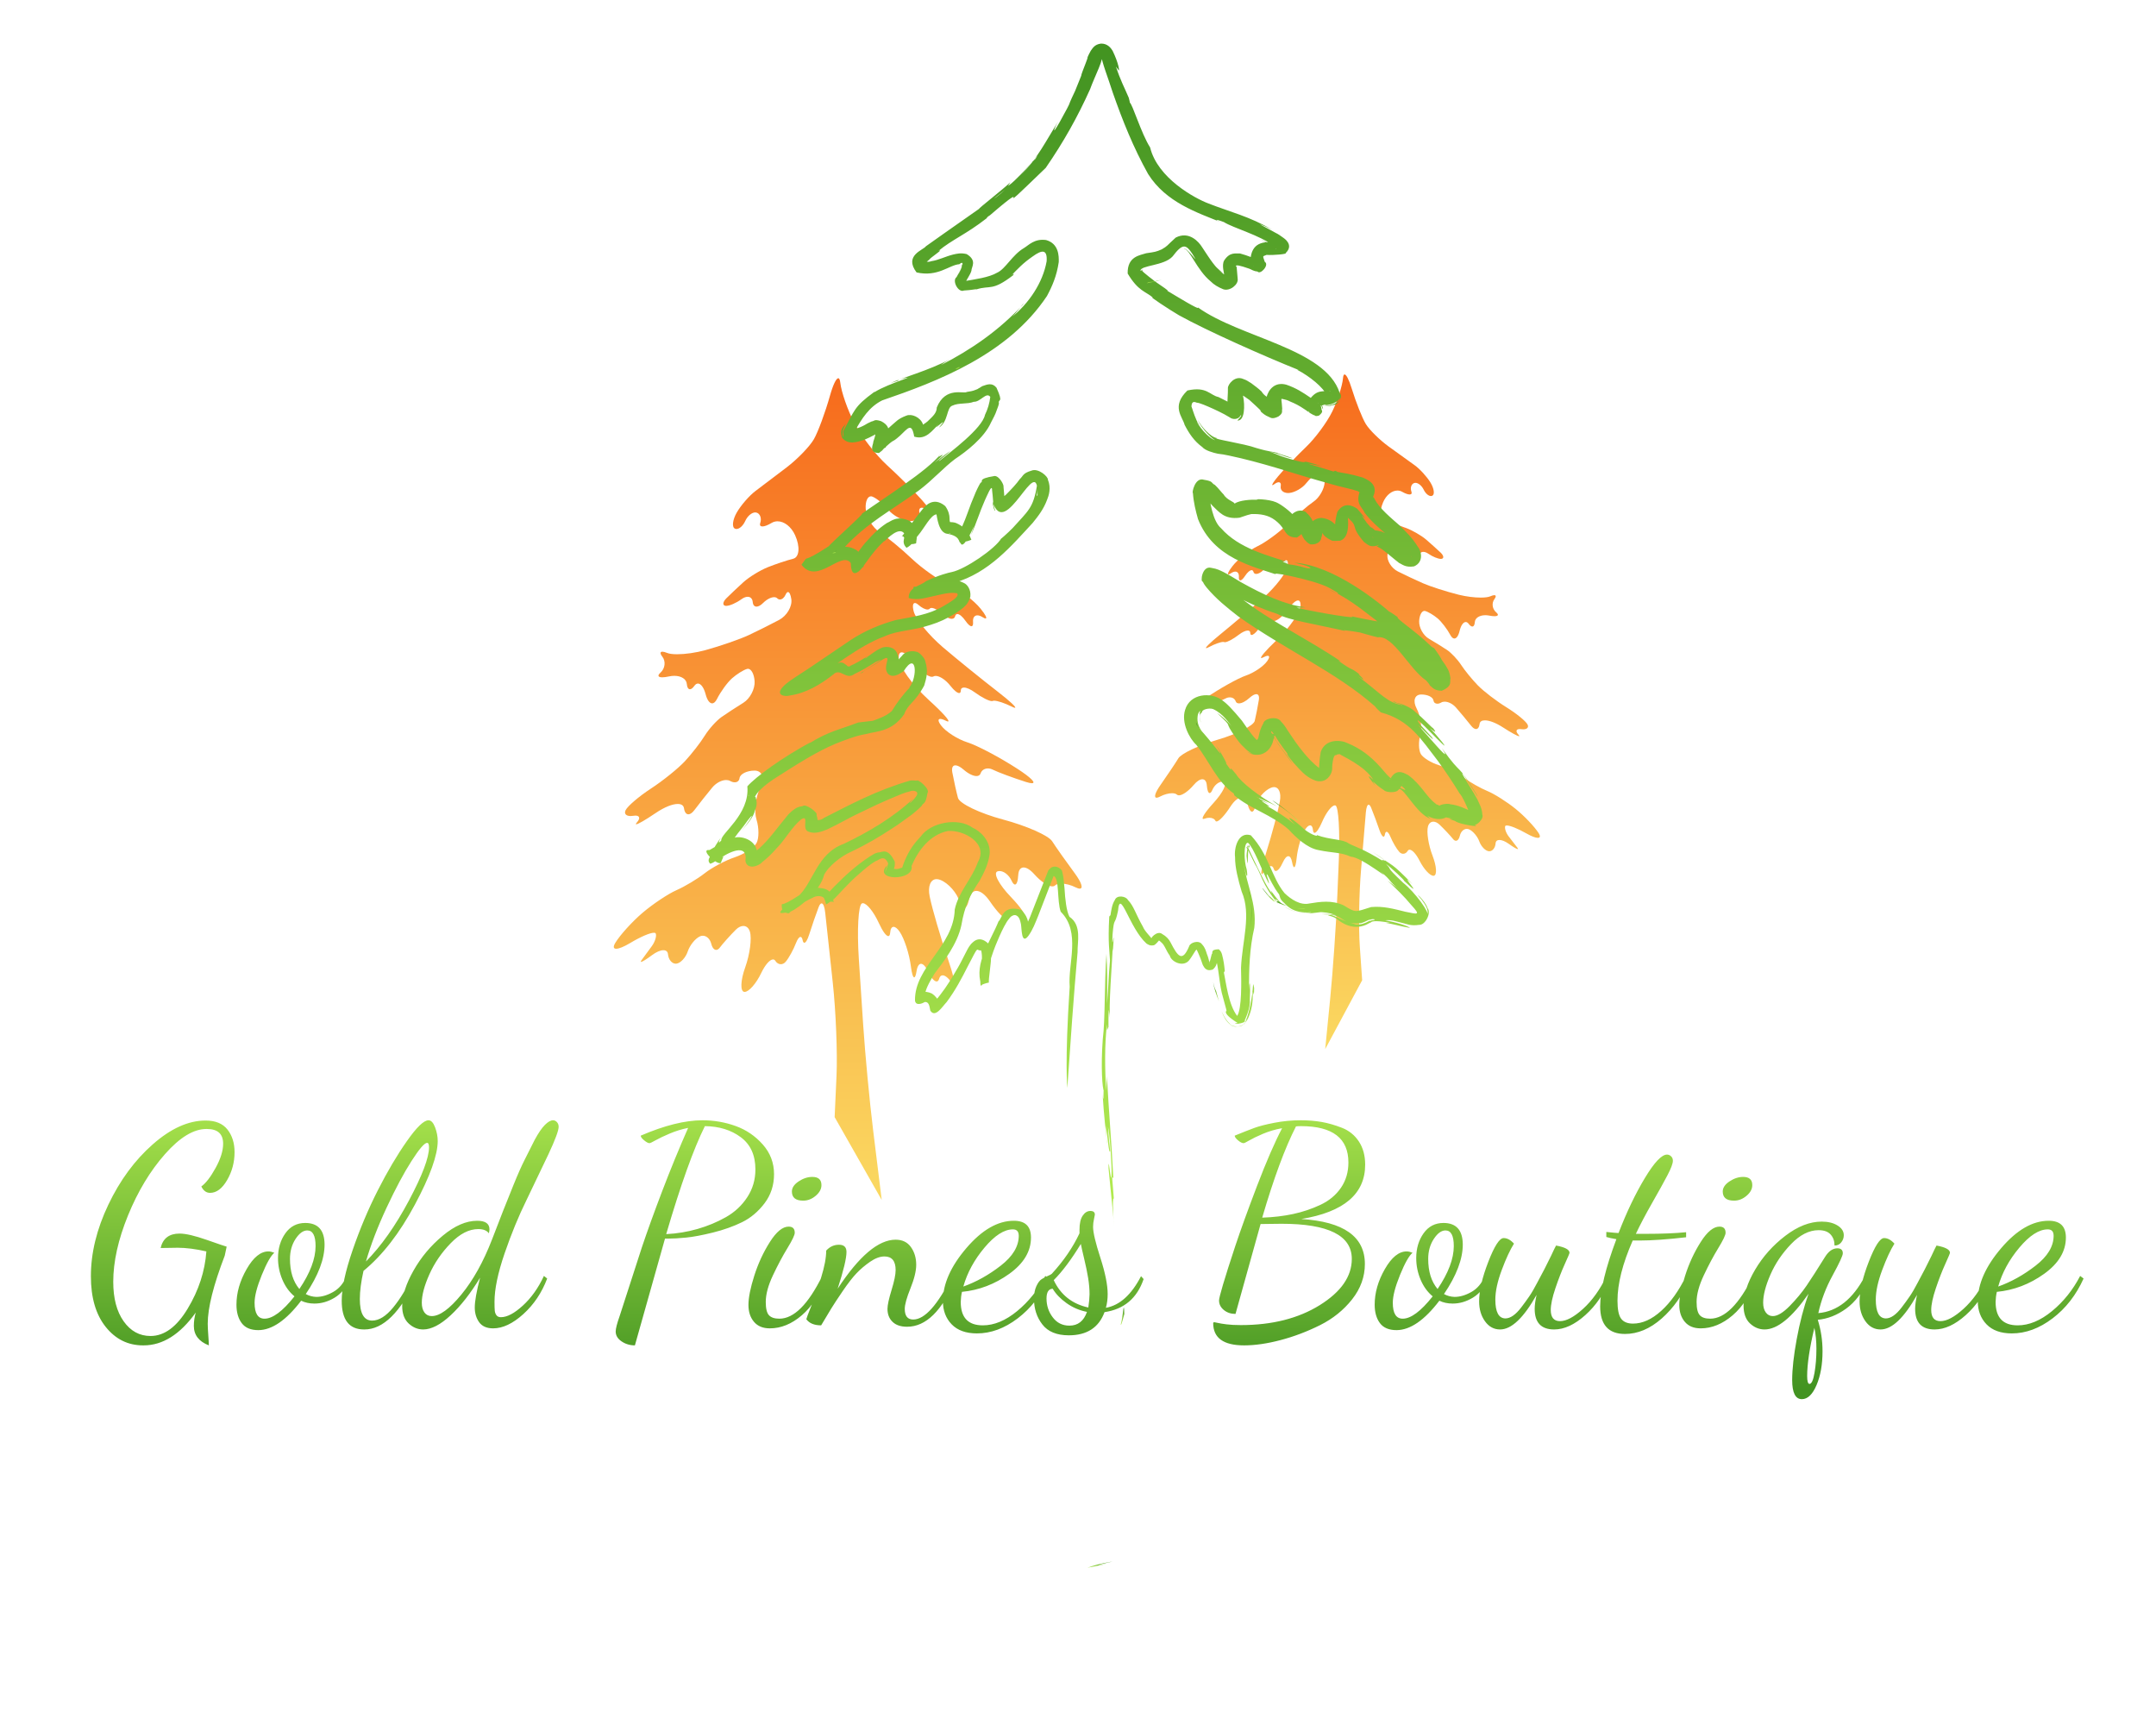
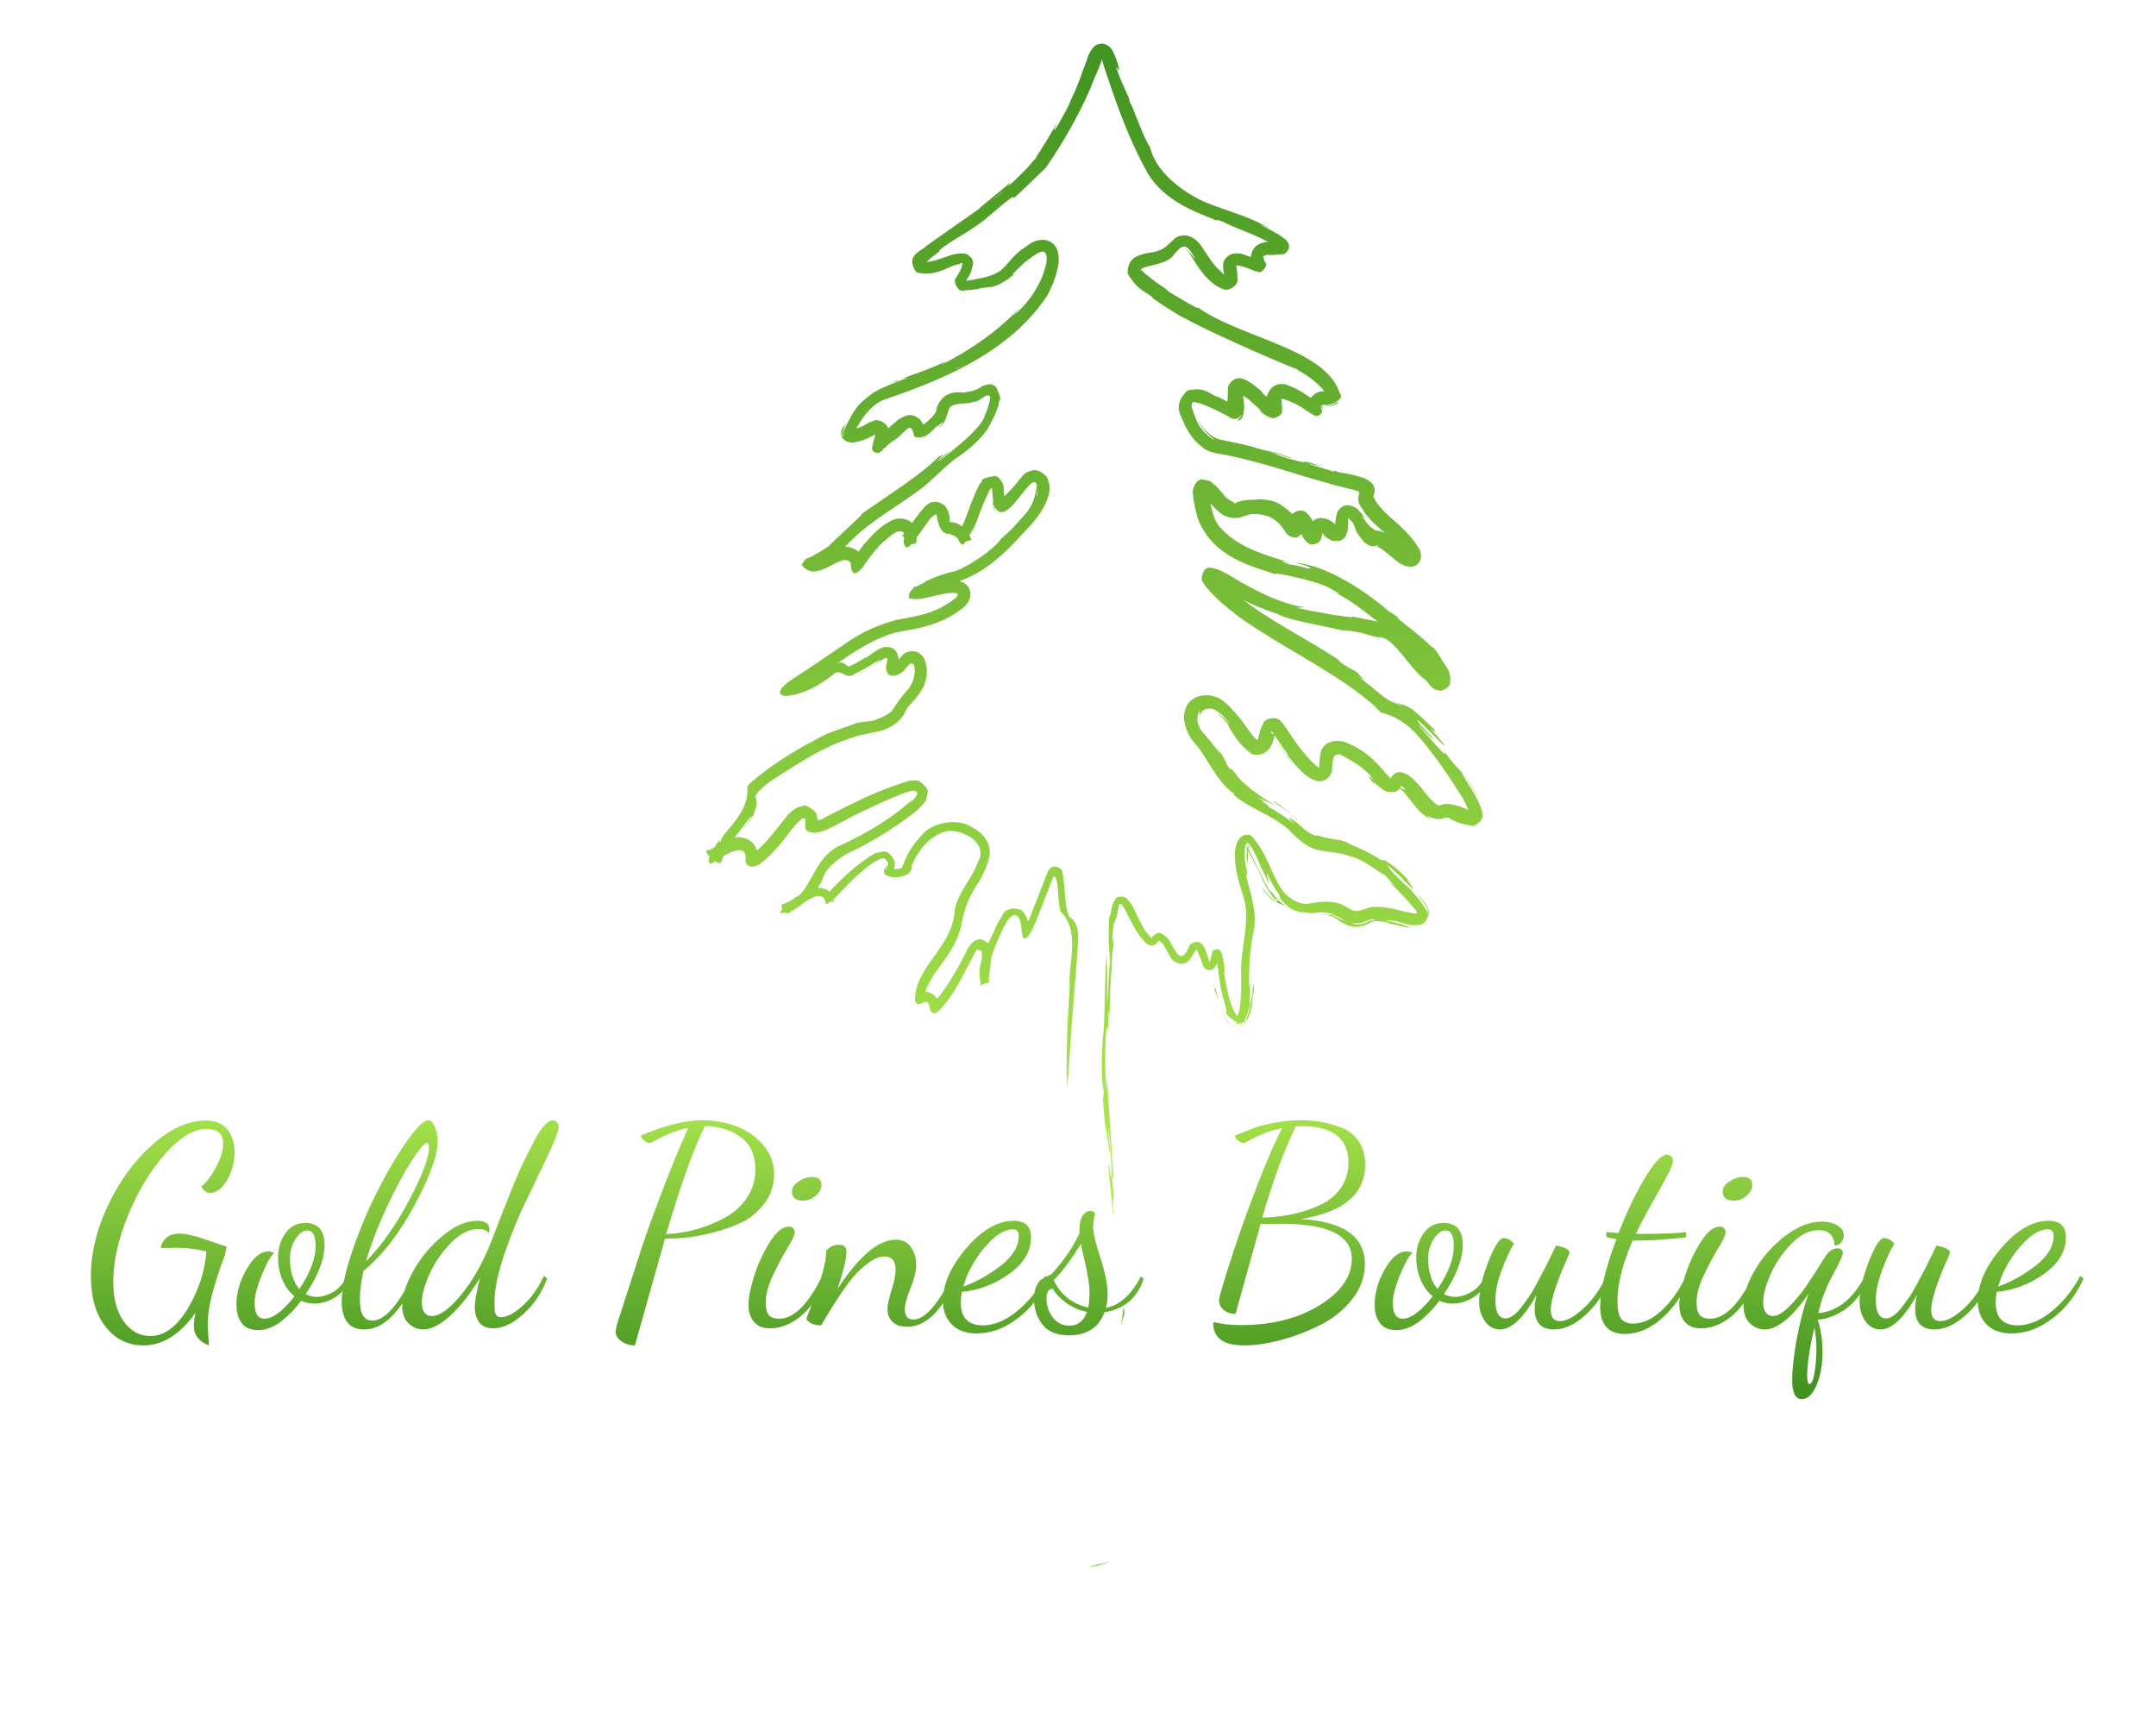
<svg xmlns="http://www.w3.org/2000/svg" xml:space="preserve" viewBox="0 0 1280 1024" height="1024" width="1280" version="1.1">
  <desc>Created with Fabric.js 5.3.0</desc>
  <defs>
</defs>
  <g id="background-logo" transform="matrix(1 0 0 1 640 512)">
    <rect height="1024" width="1280" ry="0" rx="0" y="-512" x="-640" paint-order="stroke" style="stroke: none; stroke-width: 0; stroke-dasharray: none; stroke-linecap: butt; stroke-dashoffset: 0; stroke-linejoin: miter; stroke-miterlimit: 4; fill: rgb(255,255,255); fill-rule: nonzero; opacity: 1;" />
  </g>
  <g id="logo-logo" transform="matrix(2.552 0 0 2.552 639.28 477.864)">
    <g paint-order="stroke" style="">
      <g transform="matrix(0.123 0 0 -0.123 -53.293 -3.695)">
        <linearGradient y2="1554" x2="0" y1="0" x1="0" gradientTransform="matrix(1 0 0 1 295.273 612.77)" gradientUnits="userSpaceOnUse" id="SVGID_49_533308">
          <stop style="stop-color:rgb(250,217,97);stop-opacity: 1" offset="0%" />
          <stop style="stop-color:rgb(247,107,28);stop-opacity: 1" offset="100%" />
        </linearGradient>
-         <path stroke-linecap="round" d="M 802.023 612.77 L 712.984 769.449 C 712.984 769.449 714.586 804.711 716.543 847.809 C 718.496 890.91 715.289 970.25 709.414 1024.11 C 703.539 1077.97 697.129 1137.27 695.176 1155.88 C 693.961 1167.46 691.332 1173.69 688.34 1173.69 C 686.52 1173.69 684.563 1171.38 682.711 1166.57 C 677.809 1153.83 669.789 1130.6 664.891 1114.93 C 661.719 1104.76 658.242 1099.17 655.656 1099.17 C 654.258 1099.17 653.117 1100.8 652.43 1104.24 C 651.621 1108.3 650.18 1110.26 648.426 1110.26 C 645.945 1110.26 642.84 1106.35 639.973 1098.9 C 635.074 1086.17 626.258 1070.14 620.383 1063.29 C 617.699 1060.16 614.41 1058.63 611.156 1058.63 C 607.277 1058.63 603.453 1060.81 600.793 1065.07 C 599.684 1066.84 598.215 1067.68 596.488 1067.68 C 590.578 1067.68 581.664 1057.84 574.082 1041.92 C 564.57 1021.95 550.691 1006.27 542.719 1006.27 C 542.48 1006.27 542.246 1006.28 542.02 1006.31 C 534.184 1007.29 534.98 1028.13 543.801 1052.61 C 552.617 1077.09 556.625 1107.54 552.703 1120.28 C 550.531 1127.34 545.867 1130.98 540.309 1130.98 C 535.84 1130.98 530.793 1128.63 525.996 1123.83 C 515.219 1113.05 501.598 1097.83 495.723 1089.99 C 493.547 1087.09 491.188 1085.7 488.934 1085.7 C 485.094 1085.7 481.547 1089.72 479.699 1097.11 C 477.344 1106.53 470.707 1112.51 463.633 1112.51 C 461.871 1112.51 460.082 1112.14 458.324 1111.36 C 449.512 1107.45 439.094 1094.61 435.176 1082.87 C 431.262 1071.12 421.641 1060.71 413.809 1059.72 C 413.371 1059.67 412.938 1059.64 412.504 1059.64 C 405.188 1059.64 398.703 1067.36 397.781 1077.53 C 397.324 1082.61 394.055 1085.12 389.082 1085.12 C 383.508 1085.12 375.797 1081.97 367.512 1075.76 C 356.746 1067.69 349.148 1063.1 346.965 1063.1 C 345.973 1063.1 346.105 1064.06 347.578 1066.07 C 352.289 1072.48 361.102 1084.51 367.168 1092.77 C 373.234 1101.04 376.594 1111.8 374.633 1116.7 C 374.242 1117.68 373.07 1118.15 371.246 1118.15 C 363.93 1118.15 346.156 1110.67 326.555 1098.9 C 314.309 1091.55 304.98 1087.88 299.816 1087.88 C 294.652 1087.88 293.648 1091.55 298.059 1098.9 C 306.871 1113.6 330.105 1139.24 349.695 1155.9 C 369.285 1172.55 398.133 1191.79 413.809 1198.65 C 429.477 1205.49 453.52 1219.93 467.238 1230.69 C 480.945 1241.46 506.594 1255.08 524.219 1260.95 C 541.852 1266.83 560.277 1278.85 565.176 1287.66 C 570.074 1296.49 570.074 1316.52 565.176 1332.19 C 560.277 1347.87 563.484 1375.11 572.301 1392.74 C 581.113 1410.37 576.305 1424.79 561.609 1424.79 C 546.926 1424.79 534.102 1418.38 533.125 1410.54 C 532.488 1405.46 528.891 1402.66 524.035 1402.66 C 521.406 1402.66 518.41 1403.48 515.316 1405.2 C 513.152 1406.4 510.602 1406.97 507.836 1406.97 C 499.348 1406.97 488.867 1401.6 481.48 1392.74 C 471.684 1380.98 456.453 1361.75 447.641 1350 C 443.68 1344.72 439.719 1342.13 436.379 1342.13 C 432.289 1342.13 429.133 1346.01 428.055 1353.56 C 427.273 1359.06 422.938 1361.71 416.254 1361.71 C 406.273 1361.71 391.063 1355.8 374.637 1344.65 C 354.781 1331.18 340.902 1323.26 337.727 1323.26 C 336.516 1323.26 336.859 1324.42 339.023 1326.85 C 345.801 1334.47 344.316 1339.69 336.18 1339.69 C 334.91 1339.69 333.48 1339.57 331.895 1339.3 C 330.121 1339.01 328.473 1338.87 326.961 1338.87 C 318.445 1338.87 314.324 1343.33 317.652 1349.98 C 321.566 1357.83 343.203 1376.25 365.734 1390.95 C 388.258 1405.64 417.098 1428.88 429.836 1442.6 C 442.566 1456.32 459.395 1477.95 467.23 1490.68 C 475.066 1503.41 489.492 1519.44 499.285 1526.29 C 509.082 1533.14 527.516 1545.17 540.242 1553 C 552.977 1560.83 562.598 1579.27 561.609 1593.96 C 560.711 1607.47 555.227 1617.35 549.027 1617.35 C 548.477 1617.35 547.922 1617.27 547.363 1617.11 C 540.512 1615.16 527.691 1607.14 518.879 1599.3 C 510.059 1591.47 497.242 1573.84 490.387 1560.13 C 487.637 1554.63 484.441 1551.98 481.285 1551.98 C 476.574 1551.98 471.953 1557.89 469.02 1569.03 C 465.605 1582 459.898 1589.43 454.434 1589.43 C 452.059 1589.43 449.723 1588.02 447.645 1585.05 C 444.625 1580.74 441.695 1578.64 439.273 1578.64 C 436.195 1578.64 433.945 1582.04 433.398 1588.62 C 432.613 1598.03 422.691 1604.02 409.711 1604.02 C 406.484 1604.02 403.07 1603.65 399.563 1602.87 C 394.453 1601.74 390.223 1601.2 387 1601.2 C 379.102 1601.2 377.273 1604.43 383.535 1609.98 C 392.348 1617.82 393.949 1631.43 387.098 1640.25 C 382.422 1646.27 382.801 1649.68 387.246 1649.68 C 389.32 1649.68 392.273 1648.94 396.008 1647.38 C 400.133 1645.66 406.859 1644.84 415.078 1644.84 C 430.277 1644.84 450.586 1647.64 469.02 1652.73 C 497.422 1660.56 534.281 1673.38 550.93 1681.22 C 567.578 1689.06 593.219 1701.88 607.91 1709.72 C 622.602 1717.55 633.023 1735.18 631.066 1748.89 C 629.813 1757.67 627.387 1762.47 624.777 1762.47 C 623.313 1762.47 621.789 1760.96 620.383 1757.79 C 617.711 1751.77 613.504 1748.37 609.547 1748.37 C 607.703 1748.37 605.91 1749.11 604.355 1750.67 C 602.938 1752.09 600.918 1752.76 598.531 1752.76 C 592.68 1752.76 584.598 1748.72 577.637 1741.77 C 573.047 1737.18 568.672 1734.91 565.219 1734.91 C 561.305 1734.91 558.57 1737.82 558.051 1743.55 C 557.465 1750.05 553.734 1753.5 548.504 1753.5 C 545.059 1753.5 540.965 1752 536.684 1748.89 C 526.73 1741.66 514.352 1736.32 507.883 1736.32 C 507.352 1736.32 506.855 1736.36 506.406 1736.43 C 500.531 1737.41 501.332 1743.82 508.191 1750.67 C 515.055 1757.53 529.477 1771.15 540.242 1780.94 C 551.016 1790.73 571.852 1803.55 586.543 1809.43 C 601.234 1815.31 622.871 1822.53 634.625 1825.47 C 646.379 1828.41 647.977 1848.44 638.184 1869.99 C 630.754 1886.33 617.434 1896.27 605.023 1896.27 C 601.07 1896.27 597.211 1895.27 593.66 1893.13 C 586.316 1888.73 580.242 1886.52 576.371 1886.52 C 572.5 1886.52 570.828 1888.73 572.297 1893.13 C 575.234 1901.95 572.031 1910.77 565.176 1912.73 C 564.418 1912.95 563.625 1913.05 562.809 1913.05 C 556.25 1913.05 548.16 1906.28 543.809 1896.7 C 539.715 1887.69 532.887 1881.73 527.32 1881.73 C 526.23 1881.73 525.184 1881.96 524.219 1882.45 C 518.344 1885.38 519.945 1899 527.781 1912.72 C 535.621 1926.43 551.645 1944.87 563.398 1953.68 C 575.156 1962.5 601.598 1982.53 622.168 1998.2 C 642.734 2013.88 665.969 2037.92 673.801 2051.63 C 681.637 2065.34 695.254 2102.2 704.07 2133.54 C 710.055 2154.81 716.039 2166.81 719.879 2166.81 C 721.695 2166.81 723.031 2164.12 723.66 2158.46 C 725.621 2140.84 737.641 2106.38 750.371 2081.89 C 763.105 2057.41 791.156 2021.34 812.703 2001.75 C 834.254 1982.16 863.906 1952.52 878.598 1935.87 C 889.723 1923.27 894.719 1915.62 892.242 1915.62 C 891.445 1915.62 889.879 1916.41 887.5 1918.07 C 883.727 1920.71 880.453 1921.98 877.969 1921.98 C 874.004 1921.98 872.047 1918.75 873.254 1912.73 C 875.09 1903.52 867.43 1896.61 855.941 1896.61 C 855.199 1896.61 854.438 1896.63 853.66 1896.7 C 840.934 1897.68 823.301 1907.29 814.48 1918.07 C 805.668 1928.84 792.047 1940.06 784.211 1942.99 C 783.316 1943.33 782.453 1943.49 781.621 1943.49 C 775.18 1943.49 770.875 1933.73 771.742 1919.85 C 772.723 1904.18 784.746 1884.14 798.457 1875.33 C 812.168 1866.51 839.414 1844.07 859.004 1825.46 C 878.594 1806.85 910.645 1784.41 930.234 1775.6 C 949.824 1766.79 976.27 1746.75 989.004 1731.08 C 998.465 1719.43 1001.78 1712.46 998.438 1712.46 C 997.285 1712.46 995.336 1713.29 992.566 1715.05 C 989 1717.32 985.73 1718.4 982.996 1718.4 C 977.469 1718.4 974.102 1714.01 974.754 1706.15 C 975.219 1700.58 974.023 1697.83 971.703 1697.83 C 969.121 1697.83 965.148 1701.23 960.508 1707.93 C 954.746 1716.25 948.988 1720.85 945.141 1720.85 C 943.102 1720.85 941.602 1719.55 940.922 1716.84 C 940.09 1713.49 937.711 1711.86 934.414 1711.86 C 930.004 1711.86 923.945 1714.78 917.773 1720.39 C 909.551 1727.88 901.059 1732.45 896.195 1732.45 C 894.691 1732.45 893.531 1732.01 892.836 1731.08 C 891.984 1729.95 890.574 1729.41 888.781 1729.41 C 884.391 1729.41 877.727 1732.64 871.465 1738.2 C 868.766 1740.6 866.516 1741.74 864.809 1741.74 C 860.941 1741.74 859.848 1735.92 862.563 1725.74 C 866.48 1711.04 891.316 1680.59 917.766 1658.07 C 944.215 1635.54 990.691 1597.88 1021.06 1574.38 C 1045.38 1555.55 1057.93 1543.58 1053.92 1543.58 C 1052.92 1543.58 1050.89 1544.32 1047.77 1545.88 C 1034.46 1552.53 1020.9 1556.99 1014.71 1556.99 C 1013.61 1556.99 1012.74 1556.85 1012.15 1556.56 C 1011.72 1556.34 1011.15 1556.24 1010.45 1556.24 C 1004.87 1556.24 991.383 1563 978.316 1572.59 C 970.004 1578.68 962.551 1581.84 957.641 1581.84 C 953.871 1581.84 951.602 1579.98 951.602 1576.15 C 951.602 1572.98 950.465 1571.46 948.504 1571.46 C 945.008 1571.46 938.91 1576.27 932.012 1585.05 C 923.086 1596.41 911.656 1603.86 904.098 1603.86 C 902.531 1603.86 901.129 1603.54 899.949 1602.87 C 899.117 1602.39 898.129 1602.17 897.004 1602.17 C 888.863 1602.17 873.691 1614.15 860.781 1631.36 C 852.367 1642.58 844.832 1648.42 839.926 1648.42 C 836.27 1648.42 834.078 1645.17 834.078 1638.48 C 834.078 1622.81 859.723 1586.75 891.063 1558.34 C 917.828 1534.08 932.258 1517.68 927.355 1517.68 C 926.52 1517.68 925.117 1518.16 923.113 1519.16 C 918.57 1521.44 915.09 1522.52 912.793 1522.52 C 908.156 1522.52 908.316 1518.12 914.211 1510.27 C 923.023 1498.51 945.461 1484.09 964.07 1478.22 C 982.68 1472.34 1025.15 1449.91 1058.46 1428.35 C 1084.56 1411.46 1094.63 1400.92 1085.97 1400.92 C 1083.59 1400.92 1079.77 1401.72 1074.48 1403.42 C 1049.99 1411.25 1021.94 1421.67 1012.15 1426.57 C 1009.03 1428.12 1005.86 1428.86 1002.88 1428.86 C 996.488 1428.86 991.004 1425.46 989.004 1419.45 C 987.883 1416.09 985.086 1414.48 981.242 1414.48 C 975.012 1414.48 966.031 1418.71 956.949 1426.58 C 950.602 1432.08 945.199 1434.75 941.352 1434.75 C 936.289 1434.75 933.906 1430.13 935.574 1421.23 C 938.516 1405.55 943.32 1383.91 946.262 1373.15 C 949.199 1362.37 987.66 1343.95 1031.74 1332.19 C 1075.81 1320.43 1117.48 1302.01 1124.34 1291.23 C 1131.19 1280.45 1150.43 1253.21 1167.08 1230.68 C 1180.28 1212.82 1183.52 1201.57 1176.5 1201.57 C 1174.66 1201.57 1172.12 1202.34 1168.87 1203.97 C 1159.57 1208.62 1149.58 1211.07 1141.77 1211.07 C 1136.41 1211.07 1132.08 1209.92 1129.69 1207.52 C 1128.52 1206.35 1126.88 1205.8 1124.88 1205.8 C 1116.86 1205.8 1103.06 1214.77 1090.51 1228.89 C 1082.95 1237.4 1075.86 1241.61 1070.45 1241.61 C 1064.63 1241.61 1060.74 1236.75 1060.23 1227.11 C 1059.62 1215.54 1057.22 1209.31 1054.08 1209.31 C 1052.17 1209.31 1049.99 1211.61 1047.77 1216.43 C 1042.71 1227.37 1033.1 1234.85 1024.9 1234.85 C 1023.57 1234.85 1022.28 1234.65 1021.05 1234.24 C 1012.24 1231.31 1023.46 1209.67 1045.99 1186.17 C 1066.23 1165.04 1076.05 1149.95 1070.01 1149.95 C 1069.33 1149.95 1068.45 1150.14 1067.35 1150.54 C 1063.85 1151.82 1060.29 1152.42 1056.99 1152.42 C 1050.15 1152.42 1044.4 1149.82 1042.42 1145.2 C 1041.93 1144.04 1041.06 1143.49 1039.88 1143.49 C 1034.07 1143.49 1020.66 1156.9 1006.81 1177.26 C 997.781 1190.54 988.469 1197.32 981.055 1197.32 C 974.789 1197.32 969.879 1192.48 967.637 1182.6 C 964.867 1170.41 961.098 1164.09 957.461 1164.09 C 954.668 1164.09 951.953 1167.82 949.824 1175.47 C 944.926 1193.11 928.102 1212.35 912.434 1218.23 C 910.066 1219.11 907.855 1219.54 905.824 1219.54 C 894.414 1219.54 888.688 1206.12 892.844 1186.17 C 897.734 1162.66 912.961 1110.57 926.672 1070.41 C 937.398 1038.99 941.699 1019.41 938.371 1019.41 C 937.445 1019.41 935.93 1020.92 933.801 1024.12 C 927.922 1032.94 921.82 1037.62 917.246 1037.62 C 914.199 1037.62 911.828 1035.54 910.656 1031.23 C 909.688 1027.69 907.996 1026 905.848 1026 C 901.473 1026 895.195 1033 889.281 1045.47 C 884.871 1054.78 880.266 1059.43 876.391 1059.43 C 872.52 1059.43 869.379 1054.78 867.91 1045.47 C 866.668 1037.59 865.086 1033.77 863.453 1033.77 C 861.234 1033.77 858.922 1040.84 857.227 1054.38 C 854.293 1077.89 844.672 1107.54 835.855 1120.28 C 831.66 1126.33 827.652 1129.32 824.492 1129.32 C 821.008 1129.32 818.555 1125.68 818.043 1118.49 C 817.719 1113.95 816.445 1111.79 814.496 1111.79 C 810.563 1111.79 803.879 1120.58 796.68 1136.3 C 786.73 1158.02 773.664 1174.03 766.324 1174.03 C 765.719 1174.03 765.152 1173.92 764.629 1173.7 C 757.77 1170.77 755.117 1123.45 758.734 1068.57 L 766.949 944.051 C 770.566 889.16 779.023 799.602 785.742 745.012 L 802.023 612.77" transform="translate(-737.694, -1389.79)" paint-order="stroke" style="stroke: none; stroke-width: 1; stroke-dasharray: none; stroke-linecap: butt; stroke-dashoffset: 0; stroke-linejoin: miter; stroke-miterlimit: 10; fill: url(#SVGID_49_533308); fill-rule: nonzero; opacity: 1;" />
      </g>
      <g transform="matrix(0.123 0 0 -0.123 62.975 -21.684)">
        <linearGradient y2="1276" x2="0" y1="0" x1="0" gradientTransform="matrix(1 0 0 1 1354.632 903.602)" gradientUnits="userSpaceOnUse" id="SVGID_49_533309">
          <stop style="stop-color:rgb(250,217,97);stop-opacity: 1" offset="0%" />
          <stop style="stop-color:rgb(247,107,28);stop-opacity: 1" offset="100%" />
        </linearGradient>
-         <path stroke-linecap="round" d="M 1676.38 903.602 C 1676.38 903.602 1680.61 946.43 1685.77 998.789 C 1690.94 1051.14 1697.04 1138.94 1699.33 1193.89 L 1702.1 1260.25 C 1704.38 1315.2 1701.61 1362.02 1695.93 1364.3 C 1695.52 1364.46 1695.09 1364.54 1694.63 1364.54 C 1688.63 1364.54 1678.16 1351.11 1670.4 1333 C 1664.78 1319.91 1659.45 1312.56 1656.23 1312.56 C 1654.66 1312.56 1653.59 1314.31 1653.23 1317.98 C 1652.68 1323.8 1650.64 1326.73 1647.83 1326.73 C 1645.22 1326.73 1641.95 1324.2 1638.58 1319.09 C 1631.6 1308.46 1624.3 1283.96 1622.35 1264.63 C 1621.23 1253.46 1619.47 1247.61 1617.64 1247.61 C 1616.31 1247.61 1614.95 1250.72 1613.78 1257.12 C 1612.41 1264.65 1609.78 1268.4 1606.65 1268.4 C 1603.45 1268.4 1599.73 1264.5 1596.26 1256.71 C 1591.63 1246.29 1586.58 1240.42 1582.99 1240.42 C 1581.26 1240.42 1579.87 1241.77 1579.02 1244.61 C 1578 1248.06 1576.06 1249.71 1573.63 1249.71 C 1569.86 1249.71 1564.88 1245.75 1560.19 1238.31 C 1558.49 1235.62 1557.27 1234.35 1556.51 1234.35 C 1553.81 1234.35 1556.95 1250.48 1565.11 1276.41 C 1575.56 1309.61 1587.01 1352.62 1590.57 1371.99 C 1593.55 1388.26 1588.72 1399.09 1579.55 1399.09 C 1577.81 1399.09 1575.91 1398.7 1573.88 1397.88 C 1561.14 1392.75 1547.72 1376.64 1544.05 1362.1 C 1542.44 1355.73 1540.27 1352.62 1537.95 1352.62 C 1534.99 1352.62 1531.81 1357.72 1529.32 1367.59 C 1527.32 1375.51 1523.29 1379.39 1518.26 1379.39 C 1512.14 1379.39 1504.53 1373.64 1497.29 1362.43 C 1486.29 1345.37 1475.5 1334.09 1470.76 1334.09 C 1469.83 1334.09 1469.14 1334.52 1468.72 1335.43 C 1467.05 1339.07 1462.52 1341.09 1457.14 1341.09 C 1454.29 1341.09 1451.2 1340.52 1448.17 1339.34 C 1447.25 1338.98 1446.51 1338.81 1445.94 1338.81 C 1441.13 1338.8 1448.88 1351.33 1464.99 1368.96 C 1483.01 1388.67 1491.78 1406.63 1484.48 1408.87 C 1483.55 1409.16 1482.57 1409.3 1481.57 1409.3 C 1474.79 1409.3 1466.91 1402.95 1462.94 1393.74 C 1461.19 1389.71 1459.43 1387.78 1457.85 1387.78 C 1455.29 1387.78 1453.22 1392.84 1452.5 1402.25 C 1451.9 1410.03 1448.69 1413.94 1444.03 1413.94 C 1439.56 1413.94 1433.76 1410.35 1427.64 1403.12 C 1417.52 1391.18 1406.26 1383.51 1399.71 1383.51 C 1398.17 1383.51 1396.89 1383.94 1395.95 1384.84 C 1394.05 1386.64 1390.76 1387.51 1386.7 1387.51 C 1380.19 1387.51 1371.71 1385.28 1363.9 1381.13 C 1361.18 1379.69 1359.07 1379 1357.55 1379 C 1351.95 1379 1354.43 1388.27 1364.81 1403.05 C 1378.02 1421.85 1393.25 1444.58 1398.66 1453.55 C 1404.08 1462.53 1437.88 1478.47 1473.8 1488.97 C 1509.71 1499.48 1540.88 1515.35 1543.07 1524.24 C 1545.25 1533.13 1548.77 1550.97 1550.87 1563.88 C 1552.05 1571.12 1550.08 1574.86 1546.04 1574.86 C 1542.87 1574.86 1538.44 1572.56 1533.25 1567.84 C 1525.83 1561.09 1518.42 1557.43 1513.3 1557.43 C 1510.28 1557.43 1508.06 1558.7 1507.1 1561.36 C 1505.38 1566.14 1500.98 1568.81 1495.89 1568.81 C 1493.35 1568.81 1490.63 1568.15 1487.99 1566.74 C 1480.06 1562.53 1457.28 1553.44 1437.35 1546.54 C 1432.89 1544.99 1429.72 1544.26 1427.77 1544.26 C 1421.03 1544.26 1429.13 1553.07 1449.99 1567.29 C 1476.87 1585.61 1511.25 1604.85 1526.4 1610.04 C 1541.54 1615.23 1559.66 1627.5 1566.65 1637.32 C 1571.27 1643.8 1571.37 1647.4 1567.7 1647.4 C 1565.82 1647.4 1562.94 1646.44 1559.16 1644.44 C 1557.5 1643.56 1556.35 1643.14 1555.67 1643.14 C 1551.77 1643.14 1563.28 1656.84 1584.68 1677.19 C 1609.81 1701.1 1630.14 1731.18 1629.82 1744.02 C 1629.69 1749.43 1627.88 1752.06 1624.95 1752.06 C 1620.92 1752.06 1614.8 1747.11 1608.06 1737.65 C 1597.73 1723.17 1585.4 1713 1578.76 1713 C 1577.91 1713 1577.15 1713.17 1576.49 1713.52 C 1575.57 1714.02 1574.49 1714.26 1573.29 1714.26 C 1567.09 1714.26 1557.73 1707.88 1550.56 1698.28 C 1545.03 1690.87 1540.09 1686.81 1537.24 1686.81 C 1535.68 1686.81 1534.74 1688.03 1534.68 1690.59 C 1534.6 1693.65 1532.79 1695.14 1529.83 1695.14 C 1525.81 1695.14 1519.66 1692.4 1512.84 1687.14 C 1502.22 1678.95 1491.19 1673.1 1486.69 1673.1 C 1486.18 1673.1 1485.75 1673.18 1485.42 1673.33 C 1484.97 1673.55 1484.34 1673.65 1483.55 1673.65 C 1478.59 1673.65 1467.38 1669.68 1456.43 1663.88 C 1453.86 1662.51 1452.2 1661.87 1451.39 1661.87 C 1448.21 1661.87 1458.27 1671.92 1477.76 1687.77 C 1502.2 1707.65 1539.57 1739.44 1560.81 1758.43 C 1582.05 1777.42 1601.83 1802.88 1604.74 1815 C 1606.75 1823.35 1605.76 1828.09 1602.65 1828.09 C 1601.24 1828.09 1599.39 1827.12 1597.18 1825.06 C 1592.07 1820.3 1586.57 1817.5 1582.97 1817.5 C 1581.59 1817.5 1580.49 1817.92 1579.8 1818.79 C 1579.23 1819.51 1578.32 1819.85 1577.16 1819.85 C 1573.2 1819.85 1566.24 1815.91 1559.56 1809.55 C 1554.53 1804.74 1549.54 1802.22 1545.9 1802.22 C 1543.31 1802.22 1541.4 1803.51 1540.67 1806.17 C 1540.08 1808.34 1538.85 1809.38 1537.23 1809.38 C 1534.07 1809.38 1529.39 1805.49 1524.79 1798.48 C 1521.08 1792.84 1517.85 1789.97 1515.73 1789.97 C 1513.86 1789.97 1512.85 1792.2 1513.12 1796.73 C 1513.49 1803.1 1510.73 1806.63 1506.32 1806.63 C 1504.03 1806.63 1501.3 1805.68 1498.33 1803.69 C 1496.06 1802.16 1494.46 1801.44 1493.52 1801.44 C 1490.86 1801.44 1493.45 1807.21 1500.94 1816.89 C 1511.06 1829.98 1532.36 1846.93 1548.25 1854.55 C 1564.14 1862.17 1589.99 1881.2 1605.68 1896.85 C 1621.38 1912.5 1643.27 1931.44 1654.35 1938.94 C 1665.41 1946.44 1674.86 1963.1 1675.36 1975.97 C 1675.79 1987.28 1672.13 1995.16 1666.91 1995.16 C 1666.19 1995.16 1665.45 1995.01 1664.68 1994.7 C 1658.31 1992.14 1647.36 1982.67 1640.35 1973.66 C 1633.34 1964.65 1619.07 1956.42 1608.65 1955.37 C 1607.82 1955.28 1607 1955.24 1606.21 1955.24 C 1597.11 1955.24 1590.97 1960.69 1592.28 1968.12 C 1593.13 1973.01 1591.51 1975.61 1588.36 1975.61 C 1586.3 1975.61 1583.59 1974.51 1580.48 1972.21 C 1578.54 1970.78 1577.26 1970.1 1576.62 1970.1 C 1574.64 1970.1 1578.59 1976.47 1587.43 1986.99 C 1599.15 2000.94 1622.88 2025.84 1640.17 2042.33 C 1657.44 2058.81 1679.73 2088.93 1689.68 2109.26 C 1699.64 2129.59 1708.82 2158.08 1710.07 2172.57 C 1710.48 2177.27 1711.53 2179.49 1713.04 2179.49 C 1716.2 2179.49 1721.32 2169.78 1726.63 2152.52 C 1734.48 2127 1746.38 2097.05 1753.07 2085.95 C 1759.76 2074.86 1779.29 2055.61 1796.46 2043.16 C 1813.64 2030.72 1835.72 2014.82 1845.53 2007.83 C 1855.33 2000.83 1868.85 1986.04 1875.55 1974.95 C 1882.25 1963.86 1883.84 1952.72 1879.07 1950.2 C 1878.24 1949.75 1877.33 1949.55 1876.38 1949.55 C 1871.83 1949.54 1866.21 1954.27 1862.71 1961.48 C 1859 1969.16 1852.34 1974.52 1846.99 1974.52 C 1846.26 1974.52 1845.55 1974.41 1844.87 1974.2 C 1839.3 1972.46 1836.85 1965.17 1839.42 1958 C 1840.75 1954.34 1839.34 1952.5 1836.01 1952.5 C 1832.83 1952.5 1827.89 1954.19 1821.91 1957.58 C 1819.1 1959.18 1816.08 1959.93 1813 1959.93 C 1802.69 1959.93 1791.73 1951.47 1785.87 1937.71 C 1778.26 1919.85 1779.97 1903.46 1789.67 1901.29 C 1799.36 1899.12 1817.25 1893.63 1829.4 1889.09 C 1841.57 1884.55 1858.91 1874.45 1867.92 1866.64 C 1876.94 1858.82 1889.04 1847.93 1894.79 1842.45 C 1900.56 1836.96 1901.35 1831.72 1896.55 1830.8 C 1896.12 1830.72 1895.63 1830.68 1895.1 1830.68 C 1889.74 1830.68 1879.66 1834.78 1871.47 1840.43 C 1868 1842.82 1864.7 1843.97 1861.93 1843.97 C 1857.52 1843.97 1854.43 1841.06 1854.07 1835.63 C 1853.76 1830.84 1851.51 1828.4 1848.21 1828.4 C 1845.4 1828.4 1841.83 1830.17 1838.05 1833.78 C 1832.3 1839.25 1825.73 1842.38 1820.95 1842.38 C 1818.87 1842.38 1817.14 1841.79 1815.96 1840.55 C 1814.67 1839.21 1813.17 1838.57 1811.61 1838.57 C 1808.41 1838.57 1804.96 1841.27 1802.69 1846.07 C 1801.48 1848.61 1800.22 1849.82 1799.03 1849.82 C 1796.87 1849.82 1794.96 1845.84 1794.1 1838.57 C 1792.76 1827.29 1801.65 1813.04 1813.86 1806.91 C 1826.05 1800.77 1847.33 1790.76 1861.13 1784.66 C 1874.93 1778.56 1905.41 1768.77 1928.86 1762.91 C 1943.02 1759.37 1958.47 1757.49 1970.59 1757.49 C 1978.54 1757.49 1985.06 1758.3 1988.84 1759.98 C 1991.97 1761.38 1994.43 1762.04 1996.13 1762.04 C 1999.62 1762.04 1999.93 1759.27 1996.28 1754.32 C 1990.84 1746.95 1992.42 1735.81 1999.8 1729.55 C 2005.2 1724.98 2003.52 1722.28 1996.55 1722.28 C 1993.98 1722.28 1990.71 1722.64 1986.81 1723.41 C 1984.21 1723.93 1981.69 1724.17 1979.29 1724.17 C 1968.25 1724.17 1959.83 1719.01 1959.36 1711.07 C 1959.03 1705.61 1957.21 1702.77 1954.64 1702.77 C 1952.67 1702.77 1950.26 1704.43 1947.73 1707.86 C 1946.01 1710.2 1944.11 1711.3 1942.2 1711.3 C 1937.68 1711.3 1933.09 1705.08 1930.52 1694.29 C 1928.31 1685 1924.58 1680.07 1920.68 1680.07 C 1918.13 1680.06 1915.5 1682.18 1913.17 1686.57 C 1907.28 1697.67 1896.42 1711.87 1889.03 1718.13 C 1881.66 1724.38 1870.99 1730.69 1865.32 1732.16 C 1864.9 1732.27 1864.48 1732.32 1864.07 1732.32 C 1858.93 1732.32 1854.57 1724.07 1854.09 1712.9 C 1853.58 1700.84 1861.84 1685.92 1872.43 1679.75 C 1883.04 1673.57 1898.39 1664.08 1906.55 1658.65 C 1914.71 1653.22 1926.85 1640.37 1933.53 1630.08 C 1940.2 1619.8 1954.42 1602.39 1965.14 1591.39 C 1975.85 1580.4 1999.96 1561.91 2018.72 1550.32 C 2037.49 1538.72 2055.6 1524.03 2058.96 1517.68 C 2061.88 1512.17 2058.37 1508.38 2051.05 1508.38 C 2049.95 1508.38 2048.76 1508.46 2047.49 1508.64 C 2046.35 1508.8 2045.31 1508.88 2044.37 1508.88 C 2037.35 1508.88 2036.08 1504.51 2041.9 1498.27 C 2043.75 1496.29 2044.03 1495.36 2042.99 1495.36 C 2040.3 1495.36 2028.79 1501.56 2012.33 1512.17 C 1998.94 1520.8 1986.59 1525.34 1978.4 1525.34 C 1972.62 1525.34 1968.92 1523.09 1968.37 1518.42 C 1967.62 1512.14 1965.06 1508.9 1961.65 1508.89 C 1958.94 1508.89 1955.69 1510.94 1952.39 1515.13 C 1944.93 1524.59 1932.07 1540.06 1923.8 1549.5 C 1917.69 1556.48 1909.19 1560.65 1902.3 1560.65 C 1899.87 1560.65 1897.65 1560.14 1895.79 1559.05 C 1893.19 1557.52 1890.65 1556.79 1888.44 1556.79 C 1884.58 1556.79 1881.69 1559.01 1881.08 1563.08 C 1880.15 1569.31 1870.08 1574.21 1858.46 1574.21 C 1858.12 1574.21 1857.79 1574.2 1857.45 1574.19 C 1845.41 1573.91 1841.75 1561.98 1849.33 1547.69 C 1856.89 1533.41 1860.05 1511.13 1856.35 1498.19 C 1852.65 1485.25 1853.04 1468.82 1857.23 1461.68 C 1861.42 1454.55 1876.77 1445.05 1891.34 1440.59 C 1905.91 1436.12 1927.21 1425.46 1938.66 1416.9 C 1950.13 1408.33 1970.13 1396.99 1983.12 1391.67 C 1996.09 1386.37 2020.13 1371.18 2036.52 1357.89 C 2052.92 1344.63 2072.48 1324.07 2079.99 1312.19 C 2083.82 1306.15 2082.97 1303.12 2078.54 1303.12 C 2074.26 1303.12 2066.63 1305.95 2056.63 1311.63 C 2040.52 1320.77 2025.95 1326.53 2019.81 1326.53 C 2018.19 1326.53 2017.16 1326.12 2016.85 1325.28 C 2015.33 1321.22 2018.3 1312.47 2023.43 1305.8 C 2028.56 1299.14 2036.03 1289.46 2040.01 1284.28 C 2041.28 1282.64 2041.39 1281.86 2040.54 1281.86 C 2038.71 1281.86 2032.41 1285.47 2023.49 1291.84 C 2016.73 1296.67 2010.47 1299.11 2005.92 1299.11 C 2001.68 1299.11 1998.93 1296.98 1998.64 1292.71 C 1998.08 1284.25 1992.8 1277.74 1986.72 1277.74 C 1986.43 1277.74 1986.14 1277.76 1985.85 1277.79 C 1979.39 1278.44 1971.31 1286.78 1967.86 1296.34 C 1964.42 1305.9 1955.63 1316.21 1948.33 1319.24 C 1946.96 1319.81 1945.57 1320.08 1944.21 1320.08 C 1938.31 1320.08 1932.85 1315.01 1931.08 1307.14 C 1929.7 1300.97 1926.82 1297.6 1923.62 1297.6 C 1921.8 1297.6 1919.88 1298.69 1918.08 1300.98 C 1913.1 1307.29 1901.62 1319.51 1892.59 1328.13 C 1888.65 1331.88 1884.57 1333.71 1880.97 1333.71 C 1876.3 1333.71 1872.43 1330.63 1870.76 1324.68 C 1867.8 1314.16 1871.69 1289.28 1879.4 1269.37 C 1887.13 1249.46 1888.19 1232.39 1881.78 1231.43 C 1881.55 1231.4 1881.32 1231.38 1881.08 1231.38 C 1874.51 1231.38 1862.92 1243.91 1854.78 1260 C 1848.3 1272.82 1840.86 1280.69 1836.01 1280.69 C 1834.55 1280.69 1833.32 1279.98 1832.43 1278.47 C 1830.28 1274.85 1827.1 1272.98 1823.85 1272.98 C 1821.25 1272.98 1818.6 1274.18 1816.4 1276.63 C 1811.45 1282.12 1803.9 1295.08 1799.62 1305.43 C 1797.14 1311.44 1794.53 1314.58 1792.51 1314.58 C 1791.04 1314.58 1789.89 1312.95 1789.3 1309.56 C 1788.8 1306.71 1787.89 1305.35 1786.73 1305.35 C 1784.61 1305.34 1781.67 1309.86 1778.88 1318.09 C 1774.54 1330.84 1767.52 1349.73 1763.25 1360.07 C 1761.65 1363.94 1760.02 1365.8 1758.54 1365.8 C 1756.07 1365.8 1754.02 1360.63 1753.24 1351.06 C 1752 1335.77 1747.92 1287.02 1744.17 1242.73 C 1740.41 1198.44 1739.36 1133.32 1741.81 1098.03 C 1744.26 1062.73 1746.27 1033.85 1746.27 1033.85 L 1676.38 903.602" transform="translate(-1718.527, -1541.546)" paint-order="stroke" style="stroke: none; stroke-width: 1; stroke-dasharray: none; stroke-linecap: butt; stroke-dashoffset: 0; stroke-linejoin: miter; stroke-miterlimit: 10; fill: url(#SVGID_49_533309); fill-rule: nonzero; opacity: 1;" />
      </g>
      <g transform="matrix(0.161 0 0 -0.161 5.396 176.696)">
        <linearGradient y2="9" x2="0" y1="0" x1="0" gradientTransform="matrix(1 0 0 1 1187.85 458.762)" gradientUnits="userSpaceOnUse" id="SVGID_51_533310">
          <stop style="stop-color:rgb(180,236,81);stop-opacity: 1" offset="0%" />
          <stop style="stop-color:rgb(66,147,33);stop-opacity: 1" offset="100%" />
        </linearGradient>
        <path stroke-linecap="round" d="M 1224.4 467.879 C 1168.25 454.992 1255.3 471.98 1187.85 458.762 C 1195.19 461.57 1205.93 464.82 1224.4 467.879" transform="translate(-1206.125, -463.321)" paint-order="stroke" style="stroke: none; stroke-width: 1; stroke-dasharray: none; stroke-linecap: butt; stroke-dashoffset: 0; stroke-linejoin: miter; stroke-miterlimit: 10; fill: url(#SVGID_51_533310); fill-rule: nonzero; opacity: 1;" />
      </g>
      <g transform="matrix(0.123 0 0 -0.123 4.116 -39.578)">
        <linearGradient y2="2236" x2="0" y1="0" x1="0" gradientTransform="matrix(1 0 0 1 487.904 569.852)" gradientUnits="userSpaceOnUse" id="SVGID_51_533311">
          <stop style="stop-color:rgb(180,236,81);stop-opacity: 1" offset="0%" />
          <stop style="stop-color:rgb(66,147,33);stop-opacity: 1" offset="100%" />
        </linearGradient>
        <path stroke-linecap="round" d="M 1175.12 1022.57 C 1171.34 1065.72 1196.81 1125.89 1158.14 1164.47 C 1150.78 1184.73 1156.04 1228.14 1144.67 1232 L 1115.23 1155.81 C 1109.98 1143.23 1105.24 1130.09 1097.14 1119.04 C 1083.44 1100.61 1084.53 1132.47 1082.89 1141.2 C 1081.4 1147.4 1079.98 1156.24 1072.07 1158.08 C 1064.12 1158.3 1060.12 1150.72 1056.28 1145.49 C 1049.05 1133.74 1043.57 1121.16 1038.24 1108.64 C 1027.41 1083.61 1020.55 1057.38 1012.23 1032.31 C 1010.81 1029.61 1010.06 1025.47 1007.37 1024.34 C 1005.51 1026.94 1006.37 1030.7 1006.04 1033.82 L 1007.46 1053.38 C 1008.33 1066.16 1010.65 1079.53 1007.64 1091.33 C 996.711 1089.62 1005.31 1105.41 982.184 1060.87 C 971.168 1039.02 958.824 1015.52 942.164 993.281 C 935.074 986.301 920.879 962.371 911.5 977.43 C 909.941 983.672 909.906 994.25 901.156 993.672 C 896.133 990.809 884 985.719 882.52 996.41 C 881.492 1060.8 955.73 1098.66 957.691 1168.64 C 964.719 1201.96 990.344 1226.48 1001.36 1258.08 C 1022.27 1293.9 974.633 1319.52 944.695 1317.11 C 910.688 1310.15 888.406 1280.27 876 1250.94 C 881.688 1222.13 801.699 1222.32 829.652 1252.11 C 828.027 1246.43 826.418 1240.7 825.855 1238.4 C 826.816 1240.85 830.172 1248.32 831.82 1255.66 C 824.164 1274.38 812.852 1260.68 808.609 1260.36 C 796.746 1253.72 787.516 1245.07 777.539 1236.6 C 757.844 1220.07 740.309 1199.11 723.828 1182.74 C 723.082 1183.11 733.43 1194.04 725.215 1187.26 C 724.645 1185.03 716.957 1178.9 714.629 1178.55 C 713.652 1178.13 714.457 1182.26 710.043 1190.82 C 704.375 1195.42 695.742 1194.32 690.844 1191.81 C 668.277 1181.66 650.824 1166.79 641.055 1163.39 C 623.293 1159.88 623.891 1162.14 638.848 1175.47 C 644.719 1180.86 652.656 1185.81 660.426 1192.47 C 690.707 1219 695.996 1274.07 747.953 1292.83 C 793.262 1314.48 840.52 1341.97 879.133 1378.06 C 876.145 1373.86 868.418 1366.65 875.215 1371.75 C 879.016 1375.59 882.887 1379.44 885.898 1384.53 C 890.641 1394.25 875.742 1394.14 873.125 1392.11 C 862.195 1389.65 852.164 1385.02 841.875 1380.7 C 821.223 1372.2 800.547 1362.44 779.652 1352.25 C 758.5 1342.51 738.266 1330.28 716.516 1320.09 C 705.699 1315.84 693.063 1310.89 681.176 1315.84 C 666.875 1320.3 683.66 1348.87 667.355 1339.18 C 648.855 1324.01 637.461 1300.95 619.996 1283.57 C 611.914 1274.27 603.027 1265.64 593.227 1257.97 C 586.305 1249.9 564.34 1243.4 561.816 1260.66 C 566.73 1296.48 528.258 1275.45 512.078 1264.54 C 505.969 1261.68 503.895 1257.95 495.203 1255.14 C 488.031 1262.04 495.707 1268.04 496.645 1273.44 C 501.637 1284.54 508.297 1294.63 515.105 1304.33 C 511.504 1297.57 508.969 1290.96 516.195 1299.37 C 513.672 1311.35 570.383 1348.04 565.438 1401.53 C 581.031 1419.56 633.207 1457.16 685.77 1485.33 L 681.672 1482.27 C 719.359 1505.97 741.316 1509.13 774.949 1522.24 C 784.543 1523.39 794.016 1524.5 802.793 1525.51 C 811.25 1528.86 827.141 1533.33 838.727 1544 C 847.227 1558.12 860.563 1576.35 872.777 1588.43 L 871.461 1588.18 C 887.754 1607.18 886.133 1659.5 860.953 1619.09 L 858.203 1617.47 C 850.992 1612.66 839.375 1605.92 830.996 1614.92 C 824.555 1623.66 829.297 1633.74 830.027 1639.53 C 833.375 1652.05 814.668 1636.32 808.445 1633.21 C 791.418 1622.81 782.242 1617.91 783.805 1616.88 C 760.316 1605.42 845.414 1654.94 808.363 1636.79 C 795.426 1628.73 782.434 1620.56 768.453 1614.23 C 751.688 1601.18 741.523 1626.71 727.895 1613 C 704.078 1594.34 676.402 1577.51 645.117 1573.25 C 640.191 1571.43 622.297 1571.9 628.316 1583.82 C 632.605 1591.19 639.102 1595.73 645.289 1600.51 C 658.121 1609.56 671.195 1617.54 684.078 1626.23 L 761.117 1678.38 C 787.422 1695.65 816.48 1707.9 846.719 1716.15 C 877.895 1721.99 907.875 1726 935.105 1741.63 C 945.273 1747.85 968.586 1760.11 962.063 1766.65 C 948.617 1769.35 932.59 1764.6 917.945 1761.35 C 902.621 1758.43 888.141 1752.46 870.566 1757.63 C 870.406 1778.96 892.211 1780.03 903.246 1789.53 C 928.805 1801.51 946.293 1805.71 952.426 1806.87 C 977.348 1812.08 1034.16 1850.53 1045.95 1870.75 C 1040.2 1864.88 1058.33 1880.8 1067.36 1890.14 C 1095.78 1922.09 1106.45 1927.23 1113.26 1970.96 C 1116.37 1953.75 1109.17 1946.46 1114.31 1952.4 C 1115.77 2038.91 1052.62 1862.75 1029.37 1940.26 C 1029.47 1932.78 1033.14 1920.44 1034.12 1923.04 C 1029.4 1935.77 1030.18 1949.16 1028.32 1961.47 C 1028.64 1976.25 1017.52 1948.14 1014.66 1942.45 C 1004.93 1920.7 998.43 1898.54 988.453 1876.82 L 994.125 1893.8 C 978.965 1859.37 970.785 1854.14 968.867 1861.74 C 963.887 1862.13 970.863 1876.55 937.051 1880.1 C 954.633 1878.07 947.246 1880.25 950.875 1880.46 C 930.512 1873.33 925.465 1901.38 923.199 1915.84 C 912.445 1915.37 899.629 1889.02 888.168 1875.79 C 881.465 1868.01 878.246 1858.57 866.547 1852.64 C 854.516 1864.1 866.918 1874.7 861.277 1880.9 C 851.391 1891.54 831.891 1872.09 823.125 1863.48 C 825.59 1866.14 824.566 1865.86 824.563 1865.86 C 812.328 1854.73 801.754 1841.53 792.047 1827.77 C 786.449 1821.07 782.891 1813.02 774.957 1807.27 C 760.777 1797.21 761.531 1820.1 761.117 1823.85 C 743.066 1848.53 697.656 1781.02 667.828 1820.68 C 685.641 1844.42 660.879 1817.13 720.027 1856.04 C 716.723 1855.8 808.77 1937.3 775.273 1912.34 C 826.09 1948.62 905.234 1997.34 931.824 2030.73 C 912.02 2011.83 957.063 2046.62 919.309 2013.34 C 929.184 2021.29 939.242 2029.01 949.734 2036.02 C 945.98 2031.77 919.516 2011.5 929.848 2017.87 C 948.637 2033.03 1009.58 2078.18 1014.89 2104.04 C 1020.12 2114.77 1023.44 2125.95 1024.91 2138.02 C 1017.56 2148.34 1006.28 2128.18 993.785 2128.79 C 981.344 2123.83 965.543 2127.39 953.121 2121.48 C 941.77 2117.86 945.984 2091.34 927.844 2079.96 C 951.191 2108.03 911.152 2067.53 927.145 2086.23 C 915.531 2075.08 903.238 2055.8 881.047 2062.91 C 876.172 2090.72 869.008 2078.5 854.098 2064.61 C 835.336 2047.88 848.125 2063.34 821.5 2038.24 C 822.758 2038.59 819.68 2035.68 814.375 2031.91 C 792.984 2032.24 804.734 2049.93 803.492 2052.68 C 804.07 2055.14 807.652 2063.8 807.816 2069.25 C 817.613 2071.74 797.898 2061.54 786.367 2056.81 C 774.336 2053.25 756.207 2045.98 744.656 2060.87 C 738.73 2078.89 749.984 2083.09 750.195 2085.73 C 753.691 2090.2 748.281 2081.45 745.461 2072.96 C 745.145 2062.26 749.078 2056.41 746.383 2072.38 C 768.777 2113.27 766.836 2119.21 805.359 2147.29 L 806.402 2147.31 C 833.5 2164.19 891.48 2179.55 858.594 2172.66 C 838.207 2166.41 867.055 2173.37 836.465 2164.32 C 856.387 2173.8 908.547 2187.79 948.707 2209.34 C 935.004 2201.64 937.09 2201.83 931.816 2198.25 C 987.02 2226.53 1041.56 2263.3 1087.7 2313.84 C 1087.11 2315.94 1072.34 2293.49 1063.81 2287.59 C 1098.35 2314.54 1124.44 2354.66 1131.5 2394.47 C 1133.09 2417.7 1122.72 2416.47 1104.91 2403.52 C 1086.66 2390.86 1078.15 2381.45 1061.7 2364.57 C 1071.71 2374.95 1069.1 2368.83 1068.03 2368.03 C 1028.12 2337.32 1025.37 2349.71 998.922 2341.44 C 996.973 2342.17 989.617 2339.91 975.098 2339.22 C 964.551 2334.27 951.895 2358.02 961.156 2364.61 C 965.98 2374.06 968.254 2376.41 970.48 2383.05 C 970.953 2393.96 975.723 2388.7 964.188 2369.37 C 968.086 2374.34 979.43 2399.71 966.367 2388.95 C 947.191 2387.68 926.223 2364.24 885.488 2373.43 C 861.012 2405.75 898.34 2415.63 903.148 2422.88 L 938.945 2448.23 C 962.68 2464.73 984.863 2480.48 1003.93 2493.82 C 1001.38 2493.65 1048.9 2530.37 1062.95 2544 L 1058.37 2537.07 C 1074.74 2546.91 1107.08 2586.79 1110.46 2588.32 C 1122.18 2607.14 1098.7 2571.47 1068.33 2543.45 C 1038.37 2516.25 1004.75 2492.82 1029.46 2511.82 C 1045.3 2518.64 1090.99 2568.9 1083.32 2558.43 C 1113.82 2587.85 1131.17 2623.98 1153.5 2659.11 C 1147.31 2648.96 1138.84 2627.44 1156.03 2657.47 C 1185.2 2710.74 1164.44 2672.82 1185.39 2716.79 L 1196.88 2745.28 C 1196.12 2747.93 1216.65 2795.24 1206.4 2775.26 C 1207.53 2776.53 1209.46 2782.91 1214.96 2792.63 C 1218.25 2796.7 1221.51 2804.63 1234.33 2806.21 C 1246.84 2806.46 1253.31 2797.52 1256.27 2792.58 C 1267.76 2769.14 1269.5 2753.85 1267.88 2755.57 L 1262.61 2762.74 C 1270.56 2737.76 1278.77 2722.77 1286.85 2703.75 C 1287.72 2700.45 1289.48 2693.72 1288.59 2694.81 C 1293.81 2692.25 1310.29 2636.29 1327.23 2609.77 C 1341.33 2551.68 1411.94 2513.36 1437.86 2503.71 C 1476.45 2488.43 1515.9 2479.29 1558.98 2453.65 C 1550.12 2458.4 1537.83 2463.87 1534.97 2464.34 C 1548.62 2457.07 1557.09 2452.25 1565.41 2447.82 C 1569.47 2446 1573.95 2442.64 1578.82 2439.21 C 1579.34 2438.77 1600.37 2426.04 1583.62 2410.12 C 1587.28 2408.08 1559.97 2405.66 1547.41 2406.6 C 1539.95 2402.9 1539.59 2406.86 1544.08 2393.46 C 1553.4 2387.86 1535.71 2368.09 1530.21 2375.18 C 1522.66 2375.74 1519.39 2378.81 1514.87 2380.45 C 1476.32 2394.1 1494.59 2380.88 1489.9 2383 C 1490.92 2388.27 1490.85 2383.67 1492.81 2361.39 C 1494.7 2350.53 1477.7 2337.11 1465.43 2341.67 C 1456.03 2345.37 1447.42 2350.61 1441.8 2356.46 C 1415.55 2377.78 1402.16 2417.79 1391.35 2418.01 C 1397.67 2421.43 1424.5 2380.18 1406.92 2408.81 C 1394.81 2427.17 1388.36 2428.3 1369.72 2403.65 C 1353.28 2385.61 1309.46 2387.29 1308.84 2376.62 C 1310.16 2377.41 1311.12 2377.04 1314.21 2377.99 C 1304.92 2380.78 1320.16 2368.92 1336.52 2356.41 C 1351.24 2345.89 1363.49 2338.65 1359.76 2338.67 C 1377.17 2328.34 1421.89 2300.8 1417.69 2307.21 C 1498.24 2249.47 1658.18 2229.87 1685.67 2145.81 C 1694.88 2128.56 1659.56 2119.68 1657.72 2123.54 C 1649.67 2121.42 1652.12 2121.01 1652.7 2120.6 C 1653.33 2120.39 1693.96 2121.19 1687.67 2145.29 C 1686.36 2116.32 1668.82 2124.64 1669.67 2121.31 C 1648.56 2119.81 1653.52 2120.86 1653.02 2120.94 C 1656.92 2106.07 1650.79 2122.61 1650.61 2122.03 C 1649.46 2120.8 1650.02 2122.78 1651.31 2115.87 C 1650.53 2112 1656.91 2111.38 1646.81 2102.82 C 1638.12 2100.23 1640.05 2103.5 1636.28 2103.73 C 1628.08 2107.81 1623.4 2112.23 1618.69 2115.04 C 1609.71 2121.27 1601.07 2125.63 1592.09 2129.29 C 1583.09 2134.25 1570.53 2134.95 1575.67 2134.32 C 1575.21 2130.41 1576.01 2132.59 1577.03 2115.41 C 1575.78 2110.74 1579.67 2107.86 1569.83 2100.94 C 1557.82 2095 1554.98 2099.1 1552.11 2100.04 C 1544.28 2103.12 1539.83 2107.27 1535.39 2111.39 C 1540.04 2109.36 1533.05 2115.82 1514.91 2132.32 C 1508.5 2136.95 1501.98 2141.57 1496.18 2144.18 C 1492.88 2143.9 1503.1 2145.16 1502.75 2148.51 C 1502.95 2146.73 1502.26 2144.14 1502.89 2140.49 C 1507 2121.38 1506.04 2092.29 1492.47 2093.38 C 1490.24 2091.95 1503.31 2104.3 1498.36 2103.12 C 1493.7 2093.68 1482.02 2095.63 1477.8 2099.29 L 1467.84 2105.04 C 1460.71 2108.71 1453.63 2112.35 1446.74 2115.39 C 1433.54 2121.37 1420.04 2127.13 1415.52 2127.09 C 1407.27 2130.75 1404.8 2127.03 1405.48 2113.88 C 1402.61 2137.43 1410.87 2092.11 1423.28 2081.23 C 1419.96 2084.4 1418.26 2088.73 1415.82 2092.57 C 1415.14 2086.91 1438.51 2057.52 1452.29 2055.66 C 1449.56 2053.77 1424.13 2076.89 1417.55 2094.71 C 1423.36 2082.57 1441.21 2061.99 1453.57 2060.14 C 1443.2 2058.71 1505.64 2049.7 1527.67 2041.49 C 1555.1 2033.38 1559.37 2034.77 1567.34 2032.29 C 1567.87 2030.83 1611.55 2018.4 1589.96 2023.23 C 1580.7 2025.63 1569.14 2031.07 1553.33 2034.5 C 1571.09 2028.34 1568.52 2026.6 1606 2016.82 C 1634.25 2009.7 1600.15 2023.34 1652.72 2006.64 C 1638.65 2009.96 1635.83 2009.78 1624.73 2012.11 L 1674.24 1996.87 L 1676.97 1998.45 C 1683.56 1996.16 1678.87 1997.18 1681.84 1996.1 C 1690.66 1994.35 1706.39 1992.5 1729.04 1985.65 C 1736.48 1982.32 1759.34 1973.89 1749.67 1950.89 C 1747.95 1947.47 1750.24 1949.01 1751.41 1945.71 C 1760.58 1926.98 1782.61 1909.48 1802.65 1891.78 L 1798.76 1895.04 C 1810.36 1883.91 1823.49 1871.19 1833.78 1854.28 C 1838.65 1849.65 1846.88 1826.25 1826.38 1817.52 C 1809.38 1814.85 1804.02 1821.78 1796.43 1824.77 L 1797.9 1824.24 C 1789.6 1830.37 1778.64 1840.28 1768.64 1847.79 C 1763.37 1851.86 1756.91 1855.02 1754.36 1855.84 C 1755.92 1854.88 1758.96 1856.11 1759.54 1858.04 C 1755.61 1855.63 1746.6 1854.64 1741.69 1856.94 C 1736.64 1859.63 1734.7 1861.68 1731.51 1863.89 C 1703.63 1896.87 1723.61 1889.53 1701.32 1909.54 C 1700.89 1907.27 1706.6 1872.7 1686.72 1866.07 C 1667.36 1864.77 1666.71 1868.57 1681.1 1862.33 C 1639.38 1876.41 1658.87 1893.37 1650.7 1870.93 C 1651.39 1869.64 1647.58 1857.91 1630.37 1859.18 C 1624.49 1861.61 1622.08 1865.27 1618.55 1868.97 C 1615.16 1874.58 1612.75 1880.21 1610.34 1884.97 C 1608.79 1887.72 1605.87 1894.81 1605.68 1894.08 C 1605.8 1897.23 1603.15 1889.59 1618.51 1896.49 C 1620.86 1900.25 1619.67 1896.15 1619.85 1896.56 C 1615.43 1891.94 1626.11 1885.62 1604.99 1872.15 C 1585.51 1871.73 1583.22 1883.83 1579.88 1887.31 C 1574.93 1894.94 1570.69 1899.36 1563.73 1904.78 C 1550.56 1914.77 1535.96 1916.89 1518.81 1916.51 C 1509.32 1913.82 1515.11 1916.13 1496.48 1909.61 C 1467.35 1905.73 1457.28 1921.06 1445.36 1932.04 C 1439.12 1938.81 1435.55 1942.91 1431.39 1947.74 C 1429.36 1949.77 1427.75 1950.43 1426.11 1952.14 C 1427.45 1950.13 1437.34 1952.8 1438.08 1958.2 C 1440.21 1939.55 1445.77 1902.82 1461.41 1889.63 C 1495.48 1851.04 1550.01 1838.23 1591.11 1824.56 C 1560.04 1831.84 1588.51 1822.89 1588.89 1821.43 C 1614.76 1818.59 1619.78 1813.01 1630.6 1813.75 C 1629.16 1815.84 1629.46 1817.88 1599.84 1824.53 C 1673.19 1819.87 1760.53 1749.66 1786.1 1726.03 C 1771.85 1738.12 1783.7 1729.74 1795.78 1721.43 C 1789.35 1720.69 1830.53 1694.53 1859.48 1665.59 L 1864.64 1662.58 C 1869.74 1655.42 1874.96 1648.59 1879.16 1640.15 C 1884.06 1633.72 1886.63 1629.88 1890.47 1622.79 C 1892.44 1619.27 1894.07 1614.17 1895.34 1605.69 C 1893.2 1600.23 1900.32 1591.57 1878.79 1582.29 C 1863.42 1582.54 1860.81 1589.51 1856.66 1592 C 1855.57 1594.06 1854.31 1596.23 1849.36 1601.66 C 1817.82 1622.59 1786.81 1688.1 1757.91 1683.38 C 1745.77 1686.1 1734.91 1689.55 1723.76 1692.58 C 1706 1695.71 1675.83 1699.82 1706.82 1692.96 C 1636.82 1709.13 1590.23 1715.36 1567.91 1727.58 C 1537.41 1737.37 1505.15 1751.62 1472.47 1770.68 C 1464.85 1775.1 1457.07 1779.43 1449.51 1782.82 C 1445.76 1784.44 1442.11 1785.45 1441.49 1785.66 C 1446.99 1782.7 1456.32 1795.67 1453.4 1800.46 C 1454.35 1799.92 1453.15 1800.59 1454.91 1798.59 C 1464.3 1786.54 1479.44 1773.31 1493.93 1761.54 C 1552.69 1714.06 1627.75 1679.01 1687.85 1637.78 L 1683.35 1638.99 C 1715.69 1616.01 1701.99 1629.67 1724 1612.91 C 1712.94 1619.43 1746.44 1592.54 1720.44 1609.64 C 1766.23 1575.14 1775.29 1559.81 1804.98 1554.9 C 1804.57 1556.3 1783.12 1560.8 1788.2 1562.02 C 1788.93 1561.88 1794.56 1558.82 1796.12 1558.77 C 1804.54 1557.71 1823.03 1548.85 1828.12 1542.84 C 1844.95 1529.3 1858.56 1513.77 1862.71 1511.22 C 1871.72 1499.47 1862.38 1506.71 1856.23 1511.74 C 1864.9 1503.42 1871.8 1494.33 1879.42 1485.5 C 1905.17 1451.78 1811.46 1555.26 1837.81 1518.49 L 1859.41 1495.28 C 1877.37 1471.34 1800.94 1554.47 1853.36 1495.72 C 1875.8 1470.07 1895.54 1448.13 1879.01 1473.86 C 1920.49 1415.47 1904.69 1452.11 1945.32 1385.16 C 1954.98 1366.27 1912.67 1438.71 1918.18 1424.09 C 1926.92 1407.91 1937.14 1393.58 1946.11 1376.95 C 1950.03 1367.96 1954.91 1360.89 1955.6 1347.57 C 1958.91 1340.63 1944.15 1324.61 1935.57 1328.72 C 1927.72 1329.48 1923.09 1333.11 1919.81 1334.24 C 1978.31 1320.16 1912.95 1328.05 1903.84 1336.12 C 1876.22 1344.78 1918.41 1336.15 1887.04 1342.86 C 1854.34 1326.54 1818.61 1379.31 1857.27 1340.26 C 1831.23 1349.81 1809.59 1395.59 1798.26 1396.92 C 1789.06 1407.22 1827.02 1381.88 1800 1404.67 C 1801.58 1403.63 1796.36 1403.39 1804.39 1404.93 C 1807.86 1412.86 1801.78 1398.16 1794.68 1392.87 C 1786.97 1388.58 1771.8 1390.96 1769.65 1394.2 C 1749.98 1406.6 1743.48 1419.1 1753.22 1402.56 C 1735.56 1424.76 1738.83 1423.72 1749.58 1413.66 C 1733.16 1440.63 1689.21 1459.33 1685.42 1462.6 C 1683.33 1461.58 1680.36 1462.56 1679.78 1460.68 C 1676.8 1460.59 1674.2 1461.37 1671.93 1443.25 C 1670.96 1437.54 1673.05 1433.03 1668.7 1424.45 C 1662.6 1412.82 1651.99 1408.94 1640.46 1412.2 C 1624.29 1418 1615.74 1427.75 1608.78 1434.82 C 1594.21 1450.06 1584.5 1463.18 1586.91 1463.34 C 1583.86 1467.21 1571.8 1483.13 1563.54 1496.99 C 1555.59 1509.37 1555.42 1505.7 1556.63 1503.23 C 1574.77 1470.65 1585.22 1463.45 1596.95 1443.51 L 1569.29 1481.41 C 1562.66 1495.53 1545.28 1507.27 1560.01 1500.48 C 1561.85 1501.68 1562.61 1501.96 1563.39 1503.07 C 1566.44 1505.4 1563.05 1502.09 1559.22 1485.23 C 1556.88 1478.24 1551.26 1465.67 1535.7 1461.74 C 1520.59 1458.95 1513.11 1466.02 1510.19 1467.28 C 1534.37 1457.18 1515.54 1463.01 1504.35 1475.77 C 1498.85 1480.7 1495.08 1485.68 1491.3 1490.72 C 1460.99 1532.5 1489.65 1506.05 1453.48 1540.64 C 1463.76 1533.44 1473.38 1524.76 1482.18 1514.52 C 1476.62 1520.18 1466.09 1538.72 1446.27 1547.72 C 1438.01 1550.44 1425.12 1546.39 1425.5 1542.22 C 1422.8 1537.06 1418.3 1540.2 1423.3 1521.96 C 1419.9 1530.36 1420.64 1541.99 1422.13 1543.7 C 1422.55 1544.09 1420.59 1545.05 1417.82 1538.17 C 1415.6 1529.13 1415.63 1514.33 1429.53 1500.59 C 1449.45 1478.13 1474.33 1442.15 1451.05 1480.71 C 1463.97 1462.18 1478.38 1433.77 1468.04 1448.54 C 1494.02 1411.97 1466.42 1453.05 1489.72 1424.59 C 1498.92 1408.93 1534.12 1382.25 1567.02 1363.87 C 1553.29 1370.9 1537.95 1376.74 1526.46 1382.65 C 1533.96 1378.09 1542.32 1373.34 1551.72 1368.46 C 1515.62 1384.52 1568.33 1357.1 1547.28 1364.93 C 1565.43 1355.23 1586.04 1341.67 1601.8 1328.87 C 1579.72 1349.44 1594.27 1342.38 1612.53 1326 C 1627.76 1310.63 1646.83 1305.11 1642.1 1309.55 C 1668.54 1299.72 1691.04 1302.28 1702.83 1293.56 C 1715.62 1286.64 1729.51 1284.07 1768.05 1259.97 C 1756.68 1269.47 1794.16 1247.41 1747.55 1277.9 C 1792.14 1246.18 1780.36 1260.2 1823.67 1216.44 C 1790.93 1247.4 1854.15 1178.79 1806.99 1223.35 C 1811.12 1221.49 1781.74 1249.08 1773.23 1254.86 C 1788.12 1239.55 1767.99 1254.95 1805.78 1219.22 C 1828.96 1200.6 1857.34 1160.84 1851.32 1157.85 C 1859.09 1174.32 1820.67 1206.89 1837.7 1192.47 C 1842.86 1186.43 1848.54 1180.79 1852.14 1170.82 C 1859.28 1162.17 1847.87 1138.98 1836.2 1139.6 C 1819.42 1137.13 1812.54 1141.48 1804.64 1143.1 C 1791.64 1146.28 1783.83 1149.43 1771.6 1148.19 C 1805.39 1142.04 1819.43 1134.4 1818.57 1133.86 C 1797.49 1137.33 1787.66 1141.39 1773.34 1142.88 L 1781.44 1143.32 C 1748.85 1149.56 1744.51 1144.82 1745.44 1144.58 C 1743.81 1143.3 1749.31 1147 1735.69 1139.75 C 1724.52 1134.75 1704.87 1131.45 1681.76 1149.6 C 1679.2 1151.89 1672.99 1155.84 1663.39 1157.26 C 1675.66 1160.94 1675.91 1151.67 1716.38 1140.33 C 1724.88 1139.52 1734 1142.46 1741.56 1146.93 C 1744.77 1147.45 1744.6 1146.98 1745.83 1148.11 C 1750.93 1148.48 1753.63 1149.09 1750.86 1150.24 C 1744.83 1150.71 1744.08 1148.97 1742.02 1149.21 C 1739.41 1149.08 1728.6 1141.95 1723.22 1142.68 C 1710.02 1141.29 1699.27 1144.44 1690.21 1150.79 C 1677.84 1158.54 1672.29 1159.21 1651.37 1159.74 C 1659.73 1160.52 1670.88 1160.05 1678.03 1158.37 C 1671.87 1159.99 1665.63 1162.79 1652.47 1163.52 C 1643.88 1164.8 1612.76 1152.48 1579.97 1175.39 C 1550.39 1201.53 1570.42 1180.85 1568.63 1180.12 C 1538.28 1216.93 1537.37 1236.14 1524.96 1255.61 L 1511.64 1282.8 C 1505.64 1289.18 1510.63 1284.39 1515.54 1286.61 C 1510.84 1309.49 1513.47 1223.76 1509.59 1270.3 C 1509.64 1274.28 1511.35 1289.26 1513.65 1288.58 C 1508.24 1289.11 1510.28 1291.69 1519.55 1270.52 C 1534.36 1240.03 1547.53 1210.97 1557.77 1198.78 C 1551.38 1213.36 1558.6 1197.36 1574.41 1181.1 C 1589.55 1162.39 1623.07 1159.05 1632.21 1163.4 C 1594.76 1160.01 1584.31 1178.7 1578.4 1183.25 C 1572.23 1189.33 1573.11 1192.44 1571.18 1197.24 C 1560.5 1211.02 1554.37 1225.61 1549.31 1234.19 C 1544.07 1239.48 1553.43 1219.95 1551.72 1217.73 C 1538.05 1243.85 1522.68 1286.47 1512.29 1294.84 C 1503.35 1295.77 1505.08 1257.71 1509.78 1244.77 C 1513.19 1224.1 1508.28 1229.62 1504.39 1254.72 C 1508.93 1218 1529.5 1178.43 1524.26 1133.96 C 1515.09 1094.25 1514.26 1055.8 1514.18 1017.97 C 1515.84 1042.5 1517.18 1021.82 1515.77 997.621 C 1517.85 975.262 1496.15 942.898 1510.15 963.199 C 1525.25 1008.59 1519.9 1042.49 1523.97 1020.09 C 1523.53 993.289 1522.27 1021.01 1521.32 1009.84 C 1521.55 992.609 1519.49 979.469 1513.3 964.68 C 1511.54 961.031 1509.73 956.66 1503.88 951.621 C 1499.15 944.441 1480.19 947.309 1478.2 952.27 C 1468.69 961.25 1466.8 968 1462.34 976.109 C 1466.53 966.559 1469.12 959.449 1477.7 951.98 C 1486.93 941.582 1507.25 950.309 1506.77 954.949 C 1510.84 962.051 1509.85 962.211 1507.75 959.98 C 1508.3 950.969 1475.46 951.398 1492.81 954.039 C 1458.81 975.191 1474.75 977.992 1471.11 976.672 C 1472.49 976.398 1472.21 975.891 1465.38 1001.27 C 1457.58 1026.01 1457.64 1058.72 1449.78 1082.23 C 1464.75 1084.9 1452.84 1077.9 1454.01 1069.16 C 1452.55 1065.11 1452.18 1060.53 1445.74 1055.15 C 1431.52 1050.17 1428.64 1061.71 1426.83 1063.79 C 1422.01 1079.57 1413.57 1096.5 1415.19 1092.64 C 1412.76 1092.28 1408.71 1082.17 1400.18 1071.57 C 1388.4 1059.19 1367.02 1070.25 1364.44 1081.32 C 1356.74 1091.85 1354.9 1101.6 1347.6 1107.13 C 1344.07 1110.64 1343.54 1110.35 1343.05 1108.63 C 1343.36 1110.27 1340.33 1104.33 1334.72 1101.16 C 1326.92 1099.33 1323.35 1102.45 1320.13 1104.43 C 1287.77 1133.83 1270.2 1210.22 1266.55 1166.31 C 1260.16 1135.15 1259.24 1157.17 1256.16 1120.86 C 1253.95 1077.84 1261.67 1152.59 1256.66 1088.89 L 1256.29 1095.1 C 1256.04 1075.71 1247.67 978.332 1251.97 959.16 L 1249.09 979.02 C 1248.14 967.109 1248.51 956.07 1248.46 946.211 C 1247.19 945.77 1245.41 931.98 1245.49 951.359 C 1241.04 912.121 1241.51 868.641 1244.1 825.949 L 1245.51 853.5 C 1249.41 780.781 1254.09 731.5 1257.65 660.648 L 1255.3 662.699 L 1258.73 620.559 C 1256.07 630.801 1256.6 592.051 1259.4 569.852 L 1248.55 679.141 C 1248.14 709.621 1253.08 646.039 1254.18 665.32 C 1255.34 681.609 1250.64 747.109 1247.59 757.602 C 1249.13 732.441 1249.67 731.301 1251.7 711.852 C 1249.13 703.41 1246.91 741.512 1243.41 760.141 C 1244.51 747.012 1244.8 728.301 1245.97 725.539 C 1243.11 751.441 1240.03 776.742 1237.28 820.27 C 1239.89 791.082 1238.42 836.289 1239.85 825.262 C 1237.01 828.43 1233.7 870.27 1237.68 923.461 C 1242.45 961.281 1240.41 1023.45 1244.62 1085.01 C 1246.05 1059.86 1246.5 1027.89 1245.75 990.309 C 1249.06 1028.93 1247.89 1033.33 1251.32 1072.04 C 1250.57 1091.09 1247.17 1104.01 1249.94 1155.33 L 1252.23 1157.86 C 1254.1 1169.51 1255.37 1178.35 1260.31 1186.18 C 1264.3 1197.4 1282.29 1193.28 1285.07 1186.81 C 1296.32 1175.44 1299.67 1160.5 1313.45 1136.4 C 1317.67 1125.83 1330.07 1116.01 1330.6 1112.18 C 1324.94 1112.48 1340.62 1129.99 1350 1122.33 C 1357.59 1118.17 1362.93 1112.26 1365.85 1106.43 C 1379.77 1079.38 1388.11 1068.31 1401.11 1099.22 C 1402.69 1105.92 1419.4 1111.68 1425.46 1102.69 C 1431.31 1096.52 1432.64 1090.37 1434.66 1084.36 C 1438.29 1076.43 1441.92 1056.19 1439.56 1069.3 C 1441.38 1073.13 1441.91 1077.91 1443.7 1084.04 C 1447.08 1085.76 1439.74 1093.13 1457.11 1093.41 C 1462.13 1089.15 1462.54 1085.43 1463.37 1083.05 C 1466.34 1072.03 1467.53 1062.15 1468.46 1052.47 L 1466.74 1049.41 C 1470.75 1030.97 1475.37 988.73 1491.83 967.379 C 1500.95 980.801 1499.79 1033.52 1499.16 1058.49 C 1501.29 1109.26 1519.21 1158.92 1500.34 1202.64 C 1493.81 1224.62 1487.75 1247.58 1487.89 1267.64 C 1485.73 1284.21 1493.39 1316.57 1517.72 1308.97 C 1552.17 1271.84 1556.55 1229.8 1581.45 1199.58 C 1594.21 1187.27 1611.86 1176.15 1628.44 1180.02 C 1648.73 1183.25 1671.14 1186.93 1693.52 1176.33 C 1716.36 1162.09 1714.57 1163.67 1745.36 1173.27 C 1768.23 1175.41 1788.71 1169.64 1809.73 1164.45 C 1833.48 1159.73 1839.81 1156.74 1820.97 1177.32 C 1807.81 1193.29 1792.16 1208.42 1776.29 1223.34 C 1784.05 1217.28 1792.2 1211.53 1799.63 1205 C 1775.41 1225.32 1786.44 1221 1762.69 1240.82 C 1788.41 1216.87 1728.94 1267.43 1706.39 1268.62 C 1688.67 1277.03 1671.59 1275.45 1646.13 1280.89 C 1623.54 1284.69 1601.5 1306.51 1589.54 1319.61 C 1558.09 1347.6 1515.5 1359.26 1486.43 1384.59 L 1485.49 1387.92 C 1453.59 1410.27 1438.1 1450.74 1414.48 1480.1 C 1401.54 1491.99 1385.7 1521.93 1393.39 1546.13 C 1402.79 1577.93 1442.6 1579.46 1461.86 1565.4 C 1471.87 1559.14 1483.2 1546.83 1500.72 1525.88 C 1513.48 1506.86 1530.46 1484.42 1529.95 1490.16 C 1533.51 1491.8 1531.93 1504.41 1541.26 1520.57 C 1543.46 1530.92 1568.55 1534.83 1574.9 1523.98 C 1583.09 1515.76 1586.26 1508.21 1590.91 1501.97 C 1603.32 1482.84 1625.7 1451.74 1646.33 1436.7 C 1647.52 1432.57 1645.73 1441.32 1649.9 1466.58 C 1658.8 1492.54 1689.18 1489.21 1700.46 1483.25 C 1725.38 1473.23 1745.09 1457.7 1762.74 1437.87 C 1772.14 1427.35 1777.55 1419.62 1784.07 1415.98 C 1783.64 1420.21 1783.12 1411.43 1783.84 1412.6 C 1779.51 1421.26 1778.59 1407.49 1783.78 1419.36 C 1795.61 1436.28 1810.1 1425.01 1815.59 1422.63 C 1840.32 1404.4 1849.66 1381.7 1866.9 1369.08 C 1868.96 1365.31 1878.13 1368.07 1871.79 1360.06 C 1869.85 1368.14 1891.86 1369.55 1894.84 1367.7 C 1909.81 1365.88 1922.12 1360.11 1933.92 1354.47 C 1935.45 1332.85 1925.44 1373.35 1912.16 1388.81 C 1899.47 1409.49 1885.73 1429.98 1871.36 1449.8 C 1839.65 1490.6 1818.43 1526.83 1763.63 1541.39 C 1759.55 1545.01 1755.68 1548.73 1752.36 1552.99 C 1680.24 1616.85 1582.21 1660.39 1494.02 1722.91 C 1472.68 1739.56 1452.38 1755.59 1433.98 1777.62 C 1431.67 1780.98 1429.5 1782.71 1426.91 1788.63 C 1421.66 1787.3 1425.31 1819.79 1443.11 1814.7 C 1454.47 1812.99 1459.82 1809.66 1466.19 1806.68 C 1478.39 1800.59 1489.04 1793.33 1499.04 1787.62 C 1540.51 1764.45 1581.51 1745.01 1620.8 1740.16 L 1604.29 1739.21 C 1655.13 1728.08 1720.89 1717.67 1708.41 1723.03 C 1721.15 1720.24 1735.54 1717.41 1750.44 1714.59 C 1757.36 1713.33 1765.06 1712.14 1771.46 1711.73 C 1774.32 1713.88 1799.17 1704.12 1800.67 1698.85 C 1824.82 1673.22 1837.89 1653.66 1848.77 1639.97 C 1857.32 1630.21 1864.54 1622.45 1870.91 1616.79 C 1874.21 1613.63 1876.88 1611.78 1879.24 1610.08 C 1871.97 1609.5 1882.11 1594.55 1866.24 1604.88 C 1865.45 1607.76 1858.94 1623.83 1846.42 1637.44 C 1815.82 1675.07 1780.72 1693.02 1753.67 1716.23 C 1724.38 1738.32 1699.33 1760.18 1654.83 1778.69 C 1662.25 1775.99 1669.19 1772.06 1676.17 1768.25 C 1685.9 1764.15 1687.66 1765.17 1666.4 1776.66 C 1636.45 1793.18 1535.59 1811.63 1571.31 1800.41 C 1522.11 1817.38 1447.12 1832.52 1417.77 1907.05 C 1413.24 1923.23 1409.51 1937.84 1408.14 1956.48 C 1405.85 1955.02 1411.61 1987.13 1429.05 1981.3 C 1447.55 1978.53 1442.25 1975.07 1449.72 1971.6 C 1456.31 1965.53 1462.71 1956.77 1466.38 1953.38 C 1472.58 1942.56 1487.77 1939.24 1486.68 1936.14 C 1496.48 1942.79 1518.29 1944.16 1530.87 1943.5 C 1520.68 1945.32 1550.74 1945.2 1565.39 1938.84 C 1584.17 1931.16 1633.15 1887.44 1589.27 1897.2 C 1589.47 1896.95 1590.91 1907 1592.71 1911.12 C 1590.58 1910.42 1599.49 1924.59 1614.11 1922.87 C 1624.48 1920.83 1621.46 1918.9 1625.61 1916.45 C 1636.04 1905.19 1633.99 1901.99 1638.44 1894.65 C 1639.56 1892.43 1644.12 1882.78 1641.97 1886.45 C 1635.75 1864.04 1618.78 1887.91 1624.59 1884.38 C 1625.05 1894.03 1634.61 1908.75 1651.43 1909.16 C 1664.22 1907.8 1671.67 1902.3 1676.48 1897.5 C 1683.97 1889.85 1683.16 1895.27 1684.13 1888.86 C 1682.54 1887.14 1680.62 1885.71 1682.7 1882.57 C 1679.14 1889.48 1674.63 1890.35 1676.53 1888.57 C 1677.62 1891.23 1675.77 1901.12 1681.41 1920.75 C 1693.63 1939.77 1709.74 1932.93 1719.12 1926.3 L 1731.34 1912.06 C 1739.93 1899.2 1714.77 1930.8 1737.38 1899.44 C 1749.88 1884.85 1740.14 1897.41 1754.08 1884.34 C 1759.73 1885.45 1742.18 1878.21 1749.57 1870.48 C 1735.68 1895.63 1765.97 1881.53 1763.92 1883.86 C 1770.01 1881.28 1776.75 1878.25 1780.63 1875.14 C 1790.02 1869.38 1797.95 1861.7 1805.37 1855.67 C 1811.08 1850.48 1818.43 1846.12 1820.37 1845.77 C 1818.98 1848.94 1818.79 1837.8 1821.67 1835.48 C 1822.5 1837.68 1813.47 1838.61 1821.65 1835.7 C 1805.04 1836.1 1813.8 1835.41 1809.72 1839.36 C 1795.57 1867.35 1759.63 1883.99 1732.61 1919.3 C 1729.23 1929.46 1712.69 1935.78 1726.39 1965.71 C 1731.68 1960.3 1729.1 1960.87 1733.26 1960.46 C 1731.44 1961.78 1722.04 1956.07 1725.39 1956.52 C 1725.54 1956.61 1721.74 1958.58 1719.85 1959.88 C 1708.03 1964.03 1684.48 1968.52 1668.3 1973.5 C 1632.8 1983.37 1598.2 1993.89 1565.08 2004.12 C 1535.9 2012.69 1506.04 2020.88 1476.46 2027.05 C 1469.26 2028.58 1461.36 2030.05 1455.56 2030.53 C 1447.03 2032.17 1431.31 2036.68 1426.05 2043.04 C 1410.04 2054.75 1400.6 2069.4 1392.4 2085.34 C 1388.74 2100.23 1366.51 2119.98 1397.76 2150.16 C 1434.59 2158.28 1439.82 2141.37 1456.52 2137.75 L 1478.27 2126.82 C 1481.77 2125.13 1485.93 2122.36 1489.7 2120.14 C 1493.46 2118.24 1490.88 2120.82 1487.99 2114.47 C 1486.86 2106.62 1488.45 2108.27 1485.98 2109.39 C 1468.32 2112.65 1474.86 2131.58 1474.37 2154.59 C 1473.97 2161.43 1487.25 2178.73 1502.81 2172.13 C 1511.93 2168.97 1512.8 2166.99 1518.12 2164.21 C 1525.23 2158.88 1532.16 2153.89 1538.1 2148.13 C 1548.27 2131.23 1567.04 2137.75 1559.32 2115.06 C 1536.85 2101.1 1541.41 2172.77 1584.66 2161.17 C 1603.31 2154.86 1615.9 2146.54 1630.12 2136.84 C 1636.97 2131.8 1643.99 2126.7 1645.2 2125.99 C 1644.88 2132.8 1643.96 2109.21 1641.51 2112.52 C 1649.65 2109.57 1619.33 2112.62 1628.09 2109.59 C 1629.29 2108.13 1621.9 2126.05 1628.78 2132.98 C 1642.37 2152.59 1655.3 2147.8 1664.95 2149.13 C 1672.74 2148.22 1660.92 2153.99 1670.39 2141.13 C 1670 2143.95 1664.47 2138.96 1661.09 2140.96 C 1655.2 2155.8 1629.1 2176.96 1605.32 2189.36 L 1608.03 2188.98 C 1541.73 2215.51 1435.6 2262.68 1381.89 2292.36 C 1365.43 2301.88 1319.94 2331.75 1332.97 2325.51 C 1318.6 2337.78 1304.77 2337.72 1284.76 2371.37 C 1283.99 2403.99 1308.11 2405.77 1319.79 2409.72 C 1336.92 2412.24 1338.19 2412.32 1349.07 2417 C 1360.91 2423.91 1356.94 2422.33 1375.61 2439.3 C 1401.09 2452.41 1419.4 2431 1425.24 2421.61 C 1440.78 2398.34 1450.61 2381.34 1466.81 2370.69 C 1462.17 2374.98 1458.55 2377.22 1452.72 2383.36 C 1459.1 2375.45 1467.19 2369.06 1471.52 2366.61 C 1474.76 2357.25 1466.25 2363.39 1467.03 2370.08 C 1467.71 2370.58 1462.14 2386.82 1467.19 2395.9 C 1477.71 2412.23 1488.37 2408.98 1497.41 2409.24 C 1512.45 2405.14 1523.1 2400.29 1530.19 2397.42 C 1531.44 2397.34 1531.64 2397.54 1532.39 2396.91 C 1534.56 2388.69 1534.06 2388.47 1532.6 2387.74 C 1531.61 2385.58 1536.88 2385.24 1527.1 2385.66 C 1518.68 2385.22 1524.96 2383.8 1522.51 2386.21 C 1520.22 2390.89 1518.39 2396.29 1517.35 2401.45 C 1521.64 2434.18 1548.46 2430.04 1559.23 2431.47 C 1565.47 2431.76 1568.86 2432.09 1570.1 2431.63 C 1563.99 2423.2 1584.95 2421.1 1567.31 2421.66 C 1561.12 2416.84 1568.46 2417.48 1563.62 2419.23 C 1558.04 2424.2 1546.59 2430.35 1536.7 2435.96 C 1545.24 2431.91 1560.93 2423.68 1561.93 2423.18 C 1534.5 2443.96 1484.12 2457.6 1466.75 2468.63 C 1446.27 2476.36 1451.25 2471.95 1463.96 2467.28 C 1416.13 2486.66 1357.31 2505.72 1323.46 2559.48 C 1295.58 2609.38 1275.07 2660.66 1256.46 2713.85 C 1249.04 2737.77 1234.73 2773.9 1234.86 2784.3 C 1242.87 2782.87 1221.45 2742.19 1213.66 2719.86 C 1189.48 2666.31 1163.7 2620.43 1129.82 2571.2 C 1011.6 2456.94 1120.26 2564.12 1024.35 2481.57 C 1015.57 2476.19 1019.46 2475.7 1017.47 2475.44 C 979.066 2445.47 952.855 2435.63 926.953 2414.15 C 939.918 2419.8 909.641 2399.91 909.871 2397.89 C 900.93 2390.74 898.305 2387.14 895.754 2391.35 C 897.926 2396.52 906.035 2391.55 913.27 2394.65 C 927.461 2396.82 939.195 2403.32 954.52 2407.22 C 961.781 2408.79 968.918 2410.88 980.297 2408.09 C 1000.62 2395.8 989.141 2383.68 989.211 2376.59 C 987.395 2369.61 979.508 2358.76 978.461 2355.7 C 978.441 2350.72 968.57 2359.67 981.133 2358.91 C 979.629 2358.3 977.129 2357.28 976.387 2357 C 995.328 2360.36 1022.4 2363.75 1037.95 2372.98 C 1053.6 2379.92 1066.6 2406.68 1088.52 2419.48 C 1097.71 2424.99 1108.37 2437.7 1130.41 2434.69 C 1154.55 2428.01 1154.79 2404.44 1154.4 2392.97 C 1150.65 2366.91 1141.81 2346.79 1132.08 2328.76 C 1058.31 2218 925.645 2167.5 820.48 2131.45 C 796.23 2119.32 782.184 2097.82 767.934 2071.89 L 766.367 2068.43 C 763.828 2068.75 770.879 2065.3 760.434 2068.71 L 758.926 2069.38 C 755.094 2068.97 759.262 2069.18 760.93 2073.25 C 762.324 2080.27 764.48 2074.61 770.957 2078.09 C 776.484 2079.54 782.68 2082.13 787.66 2084.96 C 790.863 2086.59 790.051 2086.98 800.508 2091.59 C 806.234 2092.29 804.906 2096.49 818.355 2092.17 C 832.105 2085.14 832.383 2077.42 832.484 2074.37 C 834.281 2055.36 827.109 2048.58 827.328 2043.99 C 826.797 2036.89 829.512 2048.38 811.055 2039.58 C 814.371 2044.47 809.188 2041.14 806.105 2054.53 C 805.727 2055.96 806.199 2055.43 806.422 2055.72 C 816.418 2064.61 828.672 2075.86 839.863 2085.59 C 845.305 2089.71 849.742 2096.62 866.301 2102.64 C 876.266 2106.7 892.422 2099.59 897.297 2086.99 C 898.492 2079.62 902.793 2067.98 894.234 2072.94 C 882.016 2078.89 898.441 2084.66 906.508 2091.93 C 916.008 2101.23 923.617 2107.3 923.73 2118.08 C 940.152 2158.55 975.547 2143 980.355 2147.36 C 985.93 2148.22 992.23 2149.16 997.012 2151.35 C 1000.04 2152.16 1001.72 2153.3 1002.83 2154.16 C 1005.58 2155.96 999.809 2151.82 1009.73 2158.33 C 1019.45 2161.82 1028.56 2165.34 1036.67 2155.42 C 1050.78 2124.08 1039.22 2135.96 1041.29 2125.52 C 1040.12 2120.01 1038.5 2117.13 1037.09 2112.82 C 1034.58 2104.75 1030.09 2097.25 1026.26 2089.59 C 1013.48 2060.54 978.586 2034.01 958.359 2020.63 C 936.059 2003.88 916.5 1981.25 890.371 1961.51 C 836.648 1922.29 791.813 1899.96 748.48 1852.75 C 735.652 1842.34 724.309 1832.62 707.172 1823.96 C 694.535 1815.86 687.563 1811.45 680.645 1821.6 C 685.875 1839.67 693.398 1827.61 708.926 1838.58 L 728.938 1847.26 C 731.344 1846.03 745.645 1863.33 771.488 1848.52 C 786.871 1837.41 787.246 1809.81 783.23 1816.86 C 762.418 1809.63 774.414 1809.12 761.246 1826.26 C 761.93 1827.95 762.047 1826.28 764.199 1829.66 C 770.414 1837.4 781.02 1854.38 791.625 1865.51 C 802.527 1877.84 813.125 1888.86 829.23 1899.44 C 837.699 1902.8 847.855 1914.66 872.621 1903.4 C 892.719 1886.55 884.105 1866.1 884.859 1862.11 L 884.188 1860.91 C 868.883 1856.54 868.805 1864.72 865.621 1858.5 C 862.566 1883.19 853.406 1871.07 858.98 1875.98 C 861.977 1879.46 866.367 1885.14 870.945 1891.66 C 880.02 1903.98 888.457 1915.53 898.988 1928.26 C 900.387 1928.91 916.105 1951.44 939.719 1931.57 C 946.344 1922.42 947.891 1913.38 947.809 1909.26 C 947.961 1896.64 951.168 1902.54 947.18 1897.46 C 944.32 1897.23 942.691 1890.96 943.109 1893.64 L 942.848 1893.46 C 940.867 1909.14 945.984 1898 947.273 1901.42 C 951.543 1901.26 956.41 1900.95 959.918 1899.63 C 974.078 1893.83 983.035 1883.72 987.379 1872.13 L 989.164 1867.83 C 973.633 1861.86 980.066 1866.72 974.922 1863.43 C 970.211 1858.28 975.02 1861.58 968.484 1869.41 C 954.879 1880.58 966.133 1874.49 964.398 1878.93 C 967.336 1883.79 970.316 1889.81 973.047 1896.02 C 978.594 1908.32 982.945 1921.92 988.621 1936.53 L 997.477 1958.07 C 999.32 1961.87 1000.64 1965.22 1002.94 1969.37 C 1004.21 1971.59 1004.74 1972.96 1006.67 1975.86 C 1013.59 1977.67 998.023 1982.89 1033.19 1988.48 C 1042.08 1988.42 1051.13 1971.58 1049.95 1967.85 L 1050.2 1965.05 L 1050.7 1959.46 L 1051.64 1948.34 C 1048.26 1942.45 1061.82 1930.13 1044.46 1929.44 C 1034.22 1937.52 1043.49 1944.11 1054.43 1952.96 C 1063.94 1962.42 1074.39 1973.42 1080.9 1982.75 C 1087.33 1988.48 1086.03 1993.67 1102.65 1998.51 C 1116.02 2004.19 1134.84 1986.66 1133.89 1981.44 C 1140.38 1965.95 1135.47 1951.02 1132.51 1943.88 C 1125.87 1925.86 1115.88 1912.97 1105 1899.58 C 1066.04 1857.73 1022.89 1805.09 956.152 1786.29 C 930.82 1781.62 905.371 1758.94 884.016 1756.66 C 868.98 1766.1 876.926 1758.42 879.973 1778.95 C 879.805 1779.17 882.641 1778.69 885.473 1779.17 C 891.223 1779.61 898.02 1780.91 904.648 1782.3 C 917.438 1785.04 933.785 1790.23 952.715 1790.93 C 958.051 1790.51 962.305 1792.44 974.918 1786.18 C 980.996 1783.7 988.652 1774.14 987.223 1760.52 C 985.691 1753.64 983.199 1750.39 980.27 1745.83 C 972.109 1736.61 964.902 1732.84 957.59 1727.89 C 942.672 1718.61 928.164 1711.9 912.336 1707.02 C 877.719 1695.38 850.844 1696.96 825.922 1685.6 C 775.051 1667.07 727.672 1625.43 675.227 1594.49 C 662.516 1586.99 653.125 1581.24 647.59 1576.04 C 653.816 1573.14 622.938 1578.56 635.176 1582.9 C 638.313 1601.27 638.891 1587.28 643.578 1592.28 C 658.578 1593.67 672.875 1599.2 685.348 1605.33 C 698.715 1610.18 703.59 1622.11 733.762 1634.39 C 739.512 1633.23 742.148 1642.38 758.578 1625.46 L 761.117 1620.12 C 756.742 1618.91 772.035 1619.39 751.371 1616.92 L 751.605 1617.05 L 751.887 1617.79 C 750.875 1617.67 751.453 1617.86 753.684 1622.14 C 753.059 1633.4 756.996 1625.24 760.805 1629.78 C 768.801 1632.88 782.105 1640.89 794.352 1648.45 C 790.563 1645.39 784.121 1641.35 791.352 1644.98 C 792.125 1646.51 797.418 1649.91 804.004 1654.58 C 806.254 1656.24 811.715 1660.16 821.09 1664.19 C 828.18 1665.78 843.18 1666.93 849.008 1652.52 C 854.316 1637.43 849.684 1639.18 849.645 1631.7 C 846.754 1625.13 852.078 1626.76 844.941 1624.55 C 838.383 1624.03 840.875 1617.31 840.57 1631.49 C 841.754 1631.58 847.383 1635.8 847.637 1637.43 C 852.32 1641.45 847.992 1637.98 858.453 1649.02 C 860.305 1652.27 870.203 1660.18 886.344 1655.89 C 894.199 1652.86 902.078 1641.07 901.859 1638.3 C 907.953 1619.84 904.242 1606.2 899.883 1592.01 C 881.047 1557.86 869.602 1558.39 861.965 1537.76 C 838.48 1504.54 811.117 1506.37 789.844 1500.44 C 771.816 1497.55 751.277 1489.71 732.5 1482.18 C 695.574 1466.78 658.051 1442.43 621.855 1419.43 C 603.824 1408.23 586.363 1393.96 580.746 1383.68 C 581.402 1381.37 578.285 1382.69 573.43 1385.39 C 571.207 1385.9 568.594 1385.12 566.547 1383.21 C 588.363 1397.02 575.449 1381.39 581.094 1381.48 C 586.012 1364.88 580.395 1359.94 578.363 1350.97 C 572.867 1337.41 560.426 1324.61 554.375 1317.76 C 574.871 1341.56 583.578 1361.89 558.207 1326.23 C 550.664 1317.04 544.188 1308.68 537.676 1298.93 L 533.648 1295.02 C 520.145 1276.36 512.793 1256.39 523.59 1274.21 C 520.293 1269.15 517.402 1262.52 516.02 1258.9 C 515.609 1245.95 472.285 1283.4 493.984 1281.11 C 509.141 1289.59 516.859 1295.78 538.551 1303.24 C 546.73 1308.7 575.898 1304.48 582.641 1282.99 C 584.871 1277.79 584.281 1260.67 584.934 1265.11 C 585.289 1265.93 573.461 1262.41 574.859 1262.72 C 572.23 1271.39 576.383 1275.48 587.75 1283.98 C 608.301 1302.79 620.18 1321.01 642.848 1348.28 C 646.941 1351.85 648.406 1354.46 655.168 1358.71 C 657.219 1360.07 660.898 1363.07 670.504 1364.23 C 675.145 1369.63 700.238 1351.25 696.23 1347.58 C 700.906 1332.75 696.387 1328.85 697.75 1327.15 C 690.453 1327.68 685.723 1326.19 686.008 1325.66 C 691.277 1346.88 697.672 1331.58 710.227 1341.8 C 760.797 1367.31 809.188 1393.83 873.258 1412.4 C 875.992 1412.89 881.559 1412.79 885.527 1412.3 C 888.723 1415.86 911.785 1395.68 906.117 1388.85 C 902.297 1365.53 898.563 1371.94 895.035 1364.56 C 888.578 1357.74 882.449 1352.93 876.328 1347.94 C 864.176 1339.37 852.387 1330.09 839.938 1322.35 C 815.297 1306.15 790.371 1291.33 762.418 1278.22 C 741.078 1268.81 718.125 1249.47 710.535 1233.98 C 703.293 1204.14 664.801 1172.49 647.207 1164.68 C 643.848 1160.64 644.293 1160.18 631.813 1164.89 C 627.008 1162.78 632.07 1164.55 631.992 1168.73 C 630.664 1168.37 629.652 1180.09 631.211 1178.58 C 632.758 1179.53 632.859 1178.3 635.898 1179.95 C 647.289 1184.37 653.855 1190.06 670.199 1199.5 C 676.699 1204.03 686.594 1207.72 697.805 1209.82 C 707.496 1208.36 718.684 1209.33 724.355 1196.65 C 727.633 1192.05 728.691 1181.34 728.926 1181.6 C 729.453 1184.28 719.605 1184.22 716.34 1180.43 C 718.043 1173.72 709.965 1195.77 711.5 1193.76 C 711.84 1193.89 713.293 1194.53 715.492 1197.16 C 718.871 1200.45 723.824 1205.5 729.336 1211.52 C 751.016 1233.37 770.863 1251.9 798.613 1269.89 C 803.539 1272.15 803.676 1274.18 812.598 1276.5 C 819.492 1275.59 830.293 1287.83 844.242 1259.16 C 845.082 1246.76 841.656 1245.43 839.746 1238.3 C 837.488 1234.2 840.375 1236.75 838.313 1236.51 C 832.703 1237.57 830.582 1237.78 830.039 1237.98 C 835.309 1254.59 841.047 1240.27 855.496 1247.03 L 864.672 1249.23 L 866.969 1249.78 L 867.258 1249.85 C 861.793 1244.57 879.898 1261.75 855.078 1238.04 L 855.289 1238.68 L 855.707 1239.94 L 857.395 1244.98 C 859.34 1250.94 861.988 1259.36 865.805 1266.79 C 872.379 1281.62 881.953 1294.96 893.453 1306.81 C 911.926 1333.25 964.145 1343.61 991.801 1323.09 C 1004.5 1317.84 1026.62 1299.05 1023.61 1272.61 C 1020.63 1253.2 1013.42 1239.27 1005.01 1223.45 C 985.648 1194.97 976.184 1173.74 970.313 1139.26 C 962.813 1103.09 935.824 1068.92 919.508 1047.47 C 912.102 1035.41 903.871 1020.96 901.992 1011.02 C 895.68 1003.68 910.859 1005.71 891.785 997.512 C 891.191 998.762 889.098 995.59 889.73 996.59 C 890.371 1000.83 888.27 1004.47 885.344 1006.15 C 890.191 1011.97 900.863 1016.13 914.43 1009.72 C 929.895 999.172 929.316 986.68 930.082 978.922 C 928.891 985.91 913.129 975.629 917.441 977.711 C 921.41 981.73 910.059 991.48 913.977 990.52 C 916.723 991.539 925.25 1000.16 930.453 1007.53 C 942.598 1022.89 953.516 1041.23 963.746 1058.83 C 968.98 1067.7 973.16 1076.83 977.93 1085.79 C 980.973 1091.32 982.75 1096.31 988.563 1103.44 C 990.203 1104.1 1002.07 1122.48 1021.31 1104.06 C 1025.01 1097.83 1026.15 1091.14 1026.1 1088.62 C 1027.18 1074.58 1025.33 1064.4 1024.15 1053.33 L 1022.49 1038.65 C 1022.36 1036.45 1022.08 1033.76 1022.06 1031.97 C 1023.02 1028.94 1024.29 1032.54 1007.91 1025.94 C 993.938 1067.44 1025.13 1107.61 1040.57 1146.38 C 1047.06 1150.73 1047.62 1178.5 1083.53 1167.88 C 1100.41 1150.49 1095.86 1139.61 1098.13 1127.68 C 1095.6 1120.8 1105.97 1125.95 1090.09 1117.28 C 1086.04 1126.25 1083.34 1126.14 1087.91 1129.6 C 1092.52 1136.39 1096.57 1145.89 1100.3 1154.83 L 1122.9 1212.5 L 1134.3 1241.63 C 1134.64 1241.68 1133.68 1242.38 1139.29 1247.3 C 1150.64 1255.23 1162.59 1241.46 1160.42 1241.34 C 1161.54 1238.83 1161.04 1239.27 1161.42 1238.08 L 1162.43 1233.27 C 1163.19 1229.83 1163.42 1227.23 1163.73 1224.55 L 1165.33 1208.45 C 1166.46 1188.02 1169.02 1165.4 1174.65 1154.88 C 1198.63 1138.71 1189.33 1106.5 1190.03 1087.94 C 1182.56 1004.24 1176.64 918.84 1170.62 831 C 1170.72 830.98 1165.46 877.512 1175.12 1022.57" transform="translate(-1221.99, -1688.034)" paint-order="stroke" style="stroke: none; stroke-width: 1; stroke-dasharray: none; stroke-linecap: butt; stroke-dashoffset: 0; stroke-linejoin: miter; stroke-miterlimit: 10; fill: url(#SVGID_51_533311); fill-rule: nonzero; opacity: 1;" />
      </g>
      <g transform="matrix(0.123 0 0 -0.123 10.64 118.908)">
        <linearGradient y2="32" x2="0" y1="0" x1="0" gradientTransform="matrix(1 0 0 1 1250 521.854)" gradientUnits="userSpaceOnUse" id="SVGID_51_533312">
          <stop style="stop-color:rgb(180,236,81);stop-opacity: 1" offset="0%" />
          <stop style="stop-color:rgb(66,147,33);stop-opacity: 1" offset="100%" />
        </linearGradient>
        <path stroke-linecap="round" d="M 1250 522.469 C 1254.3 533.902 1255.75 574.059 1256.8 542.07 C 1255.45 538.059 1251.03 518.129 1250 522.469" transform="translate(-1253.4, -538.023)" paint-order="stroke" style="stroke: none; stroke-width: 1; stroke-dasharray: none; stroke-linecap: butt; stroke-dashoffset: 0; stroke-linejoin: miter; stroke-miterlimit: 10; fill: url(#SVGID_51_533312); fill-rule: nonzero; opacity: 1;" />
      </g>
      <g transform="matrix(0.123 0 0 -0.123 32.422 43.482)">
        <linearGradient y2="37" x2="0" y1="0" x1="0" gradientTransform="matrix(1 0 0 1 1455.12 973.27)" gradientUnits="userSpaceOnUse" id="SVGID_51_533313">
          <stop style="stop-color:rgb(180,236,81);stop-opacity: 1" offset="0%" />
          <stop style="stop-color:rgb(66,147,33);stop-opacity: 1" offset="100%" />
        </linearGradient>
        <path stroke-linecap="round" d="M 1460.88 992.781 C 1461.5 991.48 1464.92 976.98 1466.38 973.27 C 1460.81 986.871 1456.51 999.23 1455.12 1010.33 C 1458.15 996.48 1458.54 998.801 1460.88 992.781" transform="translate(-1460.75, -991.8)" paint-order="stroke" style="stroke: none; stroke-width: 1; stroke-dasharray: none; stroke-linecap: butt; stroke-dashoffset: 0; stroke-linejoin: miter; stroke-miterlimit: 10; fill: url(#SVGID_51_533313); fill-rule: nonzero; opacity: 1;" />
      </g>
      <g transform="matrix(0.123 0 0 -0.123 40.293 25.882)">
        <linearGradient y2="101" x2="0" y1="0" x1="0" gradientTransform="matrix(1 0 0 1 1523.7 1089.94)" gradientUnits="userSpaceOnUse" id="SVGID_51_533314">
          <stop style="stop-color:rgb(180,236,81);stop-opacity: 1" offset="0%" />
          <stop style="stop-color:rgb(66,147,33);stop-opacity: 1" offset="100%" />
        </linearGradient>
        <path stroke-linecap="round" d="M 1523.7 1190.6 C 1524.14 1188.4 1529.47 1172.97 1530.39 1151.5 C 1532.08 1126.43 1523.66 1106.17 1523.8 1089.94 C 1526.96 1117.56 1535.32 1158.92 1523.7 1190.6" transform="translate(-1527.157, -1140.27)" paint-order="stroke" style="stroke: none; stroke-width: 1; stroke-dasharray: none; stroke-linecap: butt; stroke-dashoffset: 0; stroke-linejoin: miter; stroke-miterlimit: 10; fill: url(#SVGID_51_533314); fill-rule: nonzero; opacity: 1;" />
      </g>
      <g transform="matrix(0.123 0 0 -0.123 44.617 20.932)">
        <linearGradient y2="25" x2="0" y1="0" x1="0" gradientTransform="matrix(1 0 0 1 1551.965 1169.429)" gradientUnits="userSpaceOnUse" id="SVGID_51_533315">
          <stop style="stop-color:rgb(180,236,81);stop-opacity: 1" offset="0%" />
          <stop style="stop-color:rgb(66,147,33);stop-opacity: 1" offset="100%" />
        </linearGradient>
        <path stroke-linecap="round" d="M 1563.53 1181.25 C 1585.31 1164.07 1574.13 1163.36 1552.04 1194.3 C 1551.14 1196.98 1558.5 1186.84 1563.53 1181.25" transform="translate(-1563.628, -1182.086)" paint-order="stroke" style="stroke: none; stroke-width: 1; stroke-dasharray: none; stroke-linecap: butt; stroke-dashoffset: 0; stroke-linejoin: miter; stroke-miterlimit: 10; fill: url(#SVGID_51_533315); fill-rule: nonzero; opacity: 1;" />
      </g>
      <g transform="matrix(0.123 0 0 -0.123 49.87 23.264)">
        <linearGradient y2="14" x2="0" y1="0" x1="0" gradientTransform="matrix(1 0 0 1 1581.236 1155.172)" gradientUnits="userSpaceOnUse" id="SVGID_51_533316">
          <stop style="stop-color:rgb(180,236,81);stop-opacity: 1" offset="0%" />
          <stop style="stop-color:rgb(66,147,33);stop-opacity: 1" offset="100%" />
        </linearGradient>
        <path stroke-linecap="round" d="M 1582.81 1169.64 C 1604.68 1155.63 1619.89 1155.44 1634.61 1156.38 C 1631.16 1150.7 1570.82 1166.73 1582.81 1169.64" transform="translate(-1607.923, -1162.406)" paint-order="stroke" style="stroke: none; stroke-width: 1; stroke-dasharray: none; stroke-linecap: butt; stroke-dashoffset: 0; stroke-linejoin: miter; stroke-miterlimit: 10; fill: url(#SVGID_51_533316); fill-rule: nonzero; opacity: 1;" />
      </g>
      <g transform="matrix(0.123 0 0 -0.123 48.438 1.264)">
        <linearGradient y2="38" x2="0" y1="0" x1="0" gradientTransform="matrix(1 0 0 1 1571.71 1328.849)" gradientUnits="userSpaceOnUse" id="SVGID_51_533317">
          <stop style="stop-color:rgb(180,236,81);stop-opacity: 1" offset="0%" />
          <stop style="stop-color:rgb(66,147,33);stop-opacity: 1" offset="100%" />
        </linearGradient>
        <path stroke-linecap="round" d="M 1618.61 1329.39 C 1607.56 1342.89 1582.21 1358.4 1571.71 1367.07 C 1584.13 1361.17 1628.84 1323.95 1618.61 1329.39" transform="translate(-1595.914, -1347.959)" paint-order="stroke" style="stroke: none; stroke-width: 1; stroke-dasharray: none; stroke-linecap: butt; stroke-dashoffset: 0; stroke-linejoin: miter; stroke-miterlimit: 10; fill: url(#SVGID_51_533317); fill-rule: nonzero; opacity: 1;" />
      </g>
      <g transform="matrix(0.123 0 0 -0.123 28.373 -18.109)">
        <linearGradient y2="18" x2="0" y1="0" x1="0" gradientTransform="matrix(1 0 0 1 1421.378 1502.59)" gradientUnits="userSpaceOnUse" id="SVGID_51_533318">
          <stop style="stop-color:rgb(180,236,81);stop-opacity: 1" offset="0%" />
          <stop style="stop-color:rgb(66,147,33);stop-opacity: 1" offset="100%" />
        </linearGradient>
-         <path stroke-linecap="round" d="M 1431.79 1502.59 C 1424.56 1511.01 1426.01 1510.32 1422.24 1515.74 C 1419.55 1526.63 1423.66 1514.12 1427.67 1510.25 C 1428.5 1508.1 1430.49 1505.1 1431.79 1502.59" transform="translate(-1426.584, -1511.341)" paint-order="stroke" style="stroke: none; stroke-width: 1; stroke-dasharray: none; stroke-linecap: butt; stroke-dashoffset: 0; stroke-linejoin: miter; stroke-miterlimit: 10; fill: url(#SVGID_51_533318); fill-rule: nonzero; opacity: 1;" />
      </g>
      <g transform="matrix(0.123 0 0 -0.123 18.074 -121.841)">
        <linearGradient y2="8" x2="0" y1="0" x1="0" gradientTransform="matrix(1 0 0 1 1325.22 2382.58)" gradientUnits="userSpaceOnUse" id="SVGID_51_533319">
          <stop style="stop-color:rgb(180,236,81);stop-opacity: 1" offset="0%" />
          <stop style="stop-color:rgb(66,147,33);stop-opacity: 1" offset="100%" />
        </linearGradient>
-         <path stroke-linecap="round" d="M 1354.27 2390.29 C 1345.91 2385.31 1330.21 2384.22 1325.22 2382.58 L 1328.21 2384.54 C 1334.42 2385.91 1346.89 2386.12 1354.27 2390.29" transform="translate(-1339.745, -2386.435)" paint-order="stroke" style="stroke: none; stroke-width: 1; stroke-dasharray: none; stroke-linecap: butt; stroke-dashoffset: 0; stroke-linejoin: miter; stroke-miterlimit: 10; fill: url(#SVGID_51_533319); fill-rule: nonzero; opacity: 1;" />
      </g>
      <g transform="matrix(0.123 0 0 -0.123 -26.997 -102.022)">
        <linearGradient y2="10" x2="0" y1="0" x1="0" gradientTransform="matrix(1 0 0 1 948.727 2214.37)" gradientUnits="userSpaceOnUse" id="SVGID_51_533320">
          <stop style="stop-color:rgb(180,236,81);stop-opacity: 1" offset="0%" />
          <stop style="stop-color:rgb(66,147,33);stop-opacity: 1" offset="100%" />
        </linearGradient>
        <path stroke-linecap="round" d="M 970.398 2224.13 C 946.676 2210.02 952.805 2216.43 948.727 2214.37 C 970.652 2225.92 941.559 2208.21 970.398 2224.13" transform="translate(-959.562, -2219.25)" paint-order="stroke" style="stroke: none; stroke-width: 1; stroke-dasharray: none; stroke-linecap: butt; stroke-dashoffset: 0; stroke-linejoin: miter; stroke-miterlimit: 10; fill: url(#SVGID_51_533320); fill-rule: nonzero; opacity: 1;" />
      </g>
      <g transform="matrix(0.123 0 0 -0.123 -56.422 -58.856)">
        <linearGradient y2="5" x2="0" y1="0" x1="0" gradientTransform="matrix(1 0 0 1 707.965 1852.71)" gradientUnits="userSpaceOnUse" id="SVGID_51_533321">
          <stop style="stop-color:rgb(180,236,81);stop-opacity: 1" offset="0%" />
          <stop style="stop-color:rgb(66,147,33);stop-opacity: 1" offset="100%" />
        </linearGradient>
-         <path stroke-linecap="round" d="M 707.965 1852.71 L 714.781 1857.5 L 714.148 1853.43 z" transform="translate(-711.373, -1855.105)" paint-order="stroke" style="stroke: none; stroke-width: 1; stroke-dasharray: none; stroke-linecap: butt; stroke-dashoffset: 0; stroke-linejoin: miter; stroke-miterlimit: 10; fill: url(#SVGID_51_533321); fill-rule: nonzero; opacity: 1;" />
      </g>
    </g>
  </g>
  <g id="text-logo" transform="matrix(1.921 0 0 1.921 645.484 747.798)">
    <g paint-order="stroke" style="">
      <g id="text-logo-path-0" transform="matrix(1 0 0 1 0 0)">
        <linearGradient y2="83.303" x2="-1.939" y1="-13.697" x1="-1.939" gradientTransform="matrix(1 0 0 1 1.89 -62.07)" gradientUnits="userSpaceOnUse" id="SVGID_533322">
          <stop style="stop-color:rgb(180,236,81);stop-opacity: 1" offset="0%" />
          <stop style="stop-color:rgb(66,147,33);stop-opacity: 1" offset="100%" />
        </linearGradient>
        <path stroke-linecap="round" d="M 1.89 -13.89 L 1.89 -13.89 Q 1.89 -24.66 7.28 -35.98 Q 12.67 -47.3 21.02 -54.64 Q 29.37 -61.99 37.33 -61.99 L 37.33 -61.99 Q 41.91 -61.99 44.1 -59.21 Q 46.29 -56.43 46.29 -52.22 L 46.29 -52.22 Q 46.29 -47.55 44 -43.6 Q 41.7 -39.64 38.72 -39.64 L 38.72 -39.64 Q 36.99 -39.64 36.02 -41.62 L 36.02 -41.62 Q 38.09 -43.09 40.42 -47.32 Q 42.76 -51.55 42.76 -54.83 L 42.76 -54.83 Q 42.76 -59.38 37.75 -59.38 L 37.75 -59.38 Q 37.71 -59.38 37.66 -59.38 L 37.66 -59.38 Q 37.66 -59.38 37.58 -59.38 L 37.58 -59.38 Q 31.65 -59.38 24.79 -51.61 Q 17.93 -43.85 13.36 -32.66 Q 8.8 -21.46 8.8 -12.16 L 8.8 -12.16 Q 8.8 -4.5 12.01 0.04 Q 15.23 4.59 20.33 4.59 L 20.33 4.59 Q 26.72 4.59 31.81 -3.87 Q 36.91 -12.33 37.58 -21.55 L 37.58 -21.55 Q 32.57 -22.68 28.7 -22.68 L 28.7 -22.68 Q 28.03 -22.68 26.3 -22.64 Q 24.58 -22.6 23.44 -22.6 L 23.44 -22.6 Q 24.49 -27.06 29.29 -27.06 L 29.29 -27.06 Q 32.15 -27.06 37.79 -25.08 Q 43.43 -23.1 43.85 -23.02 L 43.85 -23.02 L 43.26 -20.24 Q 38 -6.52 38 0.76 L 38 0.76 Q 38 2.06 38.17 4.36 Q 38.34 6.65 38.34 7.49 L 38.34 7.49 Q 33.71 5.68 33.71 1.47 L 33.71 1.47 Q 33.71 -0.59 34.3 -2.65 L 34.3 -2.65 Q 27.02 7.49 18.18 7.49 L 18.18 7.49 Q 18.14 7.49 18.1 7.49 L 18.1 7.49 Q 18.1 7.49 18.01 7.49 L 18.01 7.49 Q 11.03 7.49 6.46 1.77 Q 1.89 -3.96 1.89 -13.89 Z M 46.88 -5.09 L 46.88 -5.09 Q 46.88 -10.6 50.02 -16.08 Q 53.15 -21.55 56.77 -21.55 L 56.77 -21.55 Q 57.53 -21.55 58.58 -21.13 L 58.58 -21.13 Q 56.94 -19.74 54.71 -14.27 Q 52.48 -8.8 52.48 -5.68 L 52.48 -5.68 Q 52.48 -0.76 55.55 -0.76 L 55.55 -0.76 Q 59.34 -0.76 64.81 -7.66 L 64.81 -7.66 Q 62.41 -9.64 61.06 -12.84 Q 59.72 -16.03 59.72 -19.48 L 59.72 -19.48 Q 59.72 -23.95 61.99 -27.14 Q 64.26 -30.34 68.13 -30.34 L 68.13 -30.34 Q 74.07 -30.34 74.11 -23.69 L 74.11 -23.69 Q 74.11 -16.96 68.3 -8.37 L 68.3 -8.37 Q 69.86 -7.53 71.58 -7.49 L 71.58 -7.49 Q 74.07 -7.49 76.76 -9.01 Q 79.45 -10.52 80.8 -13.72 L 80.8 -13.72 L 81.85 -12.84 Q 80.21 -9.05 77.2 -7.24 Q 74.19 -5.43 70.99 -5.43 L 70.99 -5.43 Q 68.68 -5.43 66.87 -6.31 L 66.87 -6.31 Q 59.97 2.74 53.66 2.78 L 53.66 2.78 Q 50.12 2.78 48.5 0.61 Q 46.88 -1.56 46.88 -5.09 Z M 63.42 -19.23 L 63.42 -19.23 Q 63.42 -13.38 66.32 -9.93 L 66.32 -9.93 Q 71.33 -17.34 71.33 -23.19 L 71.33 -23.19 Q 71.33 -28.03 68.76 -28.03 L 68.76 -28.03 Q 66.87 -28.03 65.14 -25.4 Q 63.42 -22.77 63.42 -19.23 Z M 79.41 -6.31 L 79.41 -6.31 Q 79.41 -12.16 82.78 -21.95 Q 86.14 -31.73 90.58 -40.46 Q 95.02 -49.19 99.55 -55.63 Q 104.07 -62.07 106.22 -62.07 L 106.22 -62.07 Q 107.44 -62.07 108.26 -59.91 Q 109.08 -57.74 109.08 -55.68 L 109.08 -55.68 Q 109.08 -49.19 102.01 -35.98 Q 94.94 -22.77 86.14 -15.53 L 86.14 -15.53 Q 85.01 -10.52 85.01 -6.82 L 85.01 -6.82 Q 85.01 -0.17 88.8 -0.17 L 88.8 -0.17 Q 91.99 -0.17 95.32 -4.23 Q 98.64 -8.29 101.21 -13.97 L 101.21 -13.97 L 102.51 -13.26 Q 95.11 2.57 86.44 2.57 L 86.44 2.57 Q 86.44 2.57 86.4 2.57 L 86.4 2.57 Q 86.4 2.57 86.31 2.57 L 86.31 2.57 Q 79.41 2.57 79.41 -6.31 Z M 86.9 -18.43 L 86.9 -18.43 Q 93.97 -25.59 100.18 -37.26 Q 106.39 -48.94 106.39 -53.7 L 106.39 -53.7 Q 106.39 -55.09 105.8 -55.09 L 105.8 -55.09 Q 104.58 -55.09 101 -49.51 Q 97.42 -43.93 93.28 -35.06 Q 89.13 -26.18 86.9 -18.43 Z M 98.1 -4.67 L 98.1 -4.67 Q 98.1 -9.43 101.59 -15.61 Q 105.08 -21.8 110.64 -26.41 Q 116.19 -31.02 121.28 -31.02 L 121.28 -31.02 Q 125.07 -31.02 125.07 -28.36 L 125.07 -28.36 Q 125.07 -28.03 124.9 -27.14 L 124.9 -27.14 Q 123.93 -28.45 121.62 -28.45 L 121.62 -28.45 Q 117.33 -28.45 113.1 -24.09 Q 108.87 -19.74 106.51 -14.48 Q 104.16 -9.22 104.16 -5.68 L 104.16 -5.68 Q 104.16 -3.79 104.98 -2.67 Q 105.8 -1.56 107.23 -1.56 L 107.23 -1.56 Q 110.93 -1.56 116.4 -8.23 Q 121.87 -14.9 125.87 -25.25 L 125.87 -25.25 L 129.24 -33.96 L 132.48 -42.04 Q 134.54 -47.13 136.01 -49.99 L 136.01 -49.99 L 139.04 -56.01 Q 140.77 -59.21 142.2 -60.64 Q 143.63 -62.07 144.72 -62.07 L 144.72 -62.07 Q 145.4 -62.07 145.92 -61.5 Q 146.45 -60.94 146.45 -60.05 L 146.45 -60.05 Q 146.45 -58.33 143.33 -51.64 L 143.33 -51.64 L 136.56 -37.5 Q 132.86 -30.01 129.74 -20.92 Q 126.63 -11.83 126.63 -6.02 L 126.63 -6.02 Q 126.63 -4.04 126.71 -3.22 Q 126.8 -2.4 127.24 -1.81 Q 127.68 -1.22 128.61 -1.22 L 128.61 -1.22 Q 131.47 -1.22 135.38 -4.8 Q 139.29 -8.37 141.9 -13.97 L 141.9 -13.97 L 142.91 -13.17 Q 140.43 -6.61 135.55 -2.19 Q 130.67 2.23 126.21 2.23 L 126.21 2.23 Q 123.26 2.23 121.89 0.34 Q 120.53 -1.56 120.53 -4.21 L 120.53 -4.21 Q 120.53 -7.15 122.17 -13.42 L 122.17 -13.42 Q 117.79 -6.19 113.08 -1.81 Q 108.36 2.57 104.58 2.57 L 104.58 2.57 Q 102.09 2.57 100.09 0.72 Q 98.1 -1.14 98.1 -4.67 Z M 164.08 3.2 L 164.08 3.2 Q 164.08 1.89 165.3 -1.56 L 165.3 -1.56 L 172.16 -22.77 Q 174.64 -30.17 178.45 -40.17 Q 182.26 -50.16 186.47 -59.72 L 186.47 -59.72 Q 183.52 -59.13 180.79 -57.97 Q 178.05 -56.81 176.45 -55.91 Q 174.85 -55 174.52 -55 L 174.52 -55 Q 173.93 -55 172.88 -55.87 Q 171.82 -56.73 171.82 -57.32 L 171.82 -57.32 Q 182.85 -62.07 190.89 -62.07 L 190.89 -62.07 Q 196.23 -62.07 201.14 -60.3 Q 206.04 -58.54 209.53 -54.6 Q 213.02 -50.67 213.02 -45.41 L 213.02 -45.41 Q 213.02 -40.32 210.1 -36.44 Q 207.17 -32.57 203.16 -30.59 Q 199.14 -28.62 194.11 -27.37 Q 189.08 -26.13 185.84 -25.82 Q 182.6 -25.5 180.2 -25.5 L 180.2 -25.5 L 179.32 -25.5 L 170.02 7.49 Q 167.7 7.49 165.89 6.25 Q 164.08 5.01 164.08 3.2 Z M 179.69 -26.89 L 179.69 -26.89 Q 184.7 -27.14 189.39 -28.49 Q 194.09 -29.84 198.17 -32.15 Q 202.25 -34.47 204.75 -38.3 Q 207.26 -42.13 207.26 -46.88 L 207.26 -46.88 Q 207.26 -53.45 202.78 -56.81 Q 198.29 -60.18 191.65 -60.26 L 191.65 -60.26 Q 186.43 -49.83 179.69 -26.89 Z M 205.11 -5.01 L 205.11 -5.01 Q 205.11 -8.37 206.92 -14.06 Q 208.73 -19.74 211.74 -24.47 Q 214.75 -29.21 217.53 -29.21 L 217.53 -29.21 Q 219.42 -29.21 219.42 -27.31 L 219.42 -27.31 Q 219.42 -26.26 217.17 -22.58 Q 214.92 -18.9 212.69 -14.18 Q 210.46 -9.47 210.46 -5.93 L 210.46 -5.93 Q 210.46 -2.9 211.45 -1.83 Q 212.43 -0.76 214.67 -0.76 L 214.67 -0.76 Q 221.4 -0.76 227.92 -13.97 L 227.92 -13.97 L 228.72 -13.09 Q 226.32 -5.85 221.61 -1.81 Q 216.9 2.23 211.72 2.23 L 211.72 2.23 Q 208.52 2.23 206.82 0.21 Q 205.11 -1.81 205.11 -5.01 Z M 218.54 -40.06 L 218.54 -40.06 Q 218.54 -41.79 220.62 -43.18 Q 222.7 -44.57 224.85 -44.57 L 224.85 -44.57 Q 227.67 -44.57 227.67 -42.04 L 227.67 -42.04 Q 227.67 -40.23 225.9 -38.74 Q 224.13 -37.24 222.07 -37.24 L 222.07 -37.24 Q 222.03 -37.24 221.99 -37.24 L 221.99 -37.24 Q 218.54 -37.24 218.54 -40.06 Z M 223 -0.59 L 223 -0.59 Q 223 -0.84 224.51 -4.65 Q 226.03 -8.46 227.58 -13.49 Q 229.14 -18.52 229.14 -21.8 L 229.14 -21.8 Q 230.78 -23.61 233.1 -23.61 Q 235.41 -23.61 235.41 -21.38 L 235.41 -21.38 Q 235.41 -18.43 232.68 -10.02 L 232.68 -10.02 Q 242.61 -25.17 250.6 -25.17 L 250.6 -25.17 Q 253.72 -25.17 255.34 -22.87 Q 256.96 -20.58 256.96 -17.42 L 256.96 -17.42 Q 256.96 -14.56 255.19 -10.16 Q 253.42 -5.77 253.42 -3.79 L 253.42 -3.79 Q 253.42 -0.5 256.03 -0.5 L 256.03 -0.5 Q 261.38 -0.5 268.07 -13.97 L 268.07 -13.97 L 269.04 -12.84 Q 262.85 1.73 254.14 1.73 L 254.14 1.73 Q 251.19 1.73 249.64 0.21 Q 248.08 -1.3 248.08 -3.79 L 248.08 -3.79 Q 248.08 -5.51 249.34 -9.62 Q 250.6 -13.72 250.6 -15.78 L 250.6 -15.78 Q 250.6 -19.99 247.15 -19.99 L 247.15 -19.99 Q 245.09 -19.99 242.71 -18.35 Q 240.34 -16.71 238.53 -14.81 Q 236.72 -12.92 234.25 -9.3 Q 231.79 -5.68 230.74 -3.96 L 230.74 -3.96 L 227.58 1.3 Q 224.39 1.3 223 -0.59 Z M 265.21 -6.19 L 265.21 -6.19 Q 265.21 -14.1 272.45 -22.56 Q 279.68 -31.02 287.13 -31.02 L 287.13 -31.02 Q 292.43 -31.02 292.43 -25.84 L 292.43 -25.84 Q 292.43 -19.44 285.72 -14.62 Q 279.01 -9.81 271.1 -9.05 L 271.1 -9.05 Q 270.76 -7.57 270.72 -5.93 L 270.72 -5.93 Q 270.72 1.3 277.54 1.3 L 277.54 1.3 Q 282.8 1.3 288.14 -3.09 Q 293.49 -7.49 296.85 -13.97 L 296.85 -13.97 L 297.91 -13.17 Q 294.45 -5.51 288.33 -0.86 Q 282.21 3.79 275.73 3.79 L 275.73 3.79 Q 270.64 3.79 267.92 0.99 Q 265.21 -1.81 265.21 -6.19 Z M 271.52 -10.69 L 271.52 -10.69 Q 277.54 -12.84 283.09 -17.15 Q 288.65 -21.46 288.65 -26.39 L 288.65 -26.39 Q 288.65 -28.36 286.84 -28.36 L 286.84 -28.36 Q 282.8 -28.36 278.06 -22.72 Q 273.33 -17.09 271.52 -10.69 Z M 293.36 -6.9 L 293.36 -6.9 Q 293.36 -9.22 294.1 -10.82 Q 294.83 -12.41 295.74 -12.98 Q 296.64 -13.55 297.63 -13.97 Q 298.62 -14.39 298.87 -14.64 L 298.87 -14.64 Q 304.39 -20.66 307.42 -27.14 L 307.42 -27.14 L 307.42 -28.2 Q 307.42 -31.14 308.41 -32.59 Q 309.39 -34.05 310.78 -34.05 Q 312.17 -34.05 312.17 -32.91 L 312.17 -32.91 Q 312.17 -32.74 311.9 -31.54 Q 311.62 -30.34 311.62 -29.12 L 311.62 -29.12 Q 311.62 -26.55 313.88 -19.57 Q 316.13 -12.58 316.13 -8.37 L 316.13 -8.37 Q 316.13 -6.06 315.58 -4.12 L 315.58 -4.12 Q 321.98 -5.26 326.44 -13.89 L 326.44 -13.89 L 327.24 -13 Q 324.21 -4.12 315.16 -2.78 L 315.16 -2.78 Q 312.51 4.38 304.13 4.38 L 304.13 4.38 Q 298.54 4.38 295.95 1.03 Q 293.36 -2.31 293.36 -6.9 Z M 297.23 -6.99 L 297.23 -6.99 Q 297.23 -3.7 299.17 -1.16 Q 301.1 1.39 304.3 1.39 L 304.3 1.39 Q 308.26 1.39 309.73 -2.86 L 309.73 -2.86 Q 306.28 -3.53 303.44 -5.55 Q 300.6 -7.57 299.13 -10.02 L 299.13 -10.02 Q 297.23 -9.93 297.23 -6.99 Z M 299.46 -12.67 L 299.46 -12.67 Q 302.66 -5.85 310.15 -4.21 L 310.15 -4.21 Q 310.49 -6.44 310.53 -8.29 L 310.53 -8.29 Q 310.53 -10.69 310.09 -13.36 Q 309.65 -16.03 308.87 -19.27 Q 308.09 -22.51 307.84 -23.86 L 307.84 -23.86 Q 303.42 -16.62 299.46 -12.67 Z M 348.74 0.59 L 348.74 0.59 Q 348.74 0.34 349.16 0.34 L 349.16 0.34 Q 349.33 0.34 350.19 0.55 Q 351.06 0.76 352.87 0.99 Q 354.68 1.22 357.28 1.22 L 357.28 1.22 Q 371.76 1.22 381.67 -4.94 Q 391.58 -11.11 391.58 -19.23 L 391.58 -19.23 Q 391.58 -30.09 369.87 -30.09 L 369.87 -30.09 Q 368.65 -30.09 366.5 -30.05 Q 364.35 -30.01 363.39 -30.01 L 363.39 -30.01 L 355.64 -2.23 Q 353.5 -2.23 352.02 -3.45 Q 350.55 -4.67 350.55 -6.4 L 350.55 -6.4 Q 350.55 -7.15 351.77 -11.28 L 351.77 -11.28 Q 353.16 -15.95 355.56 -23.19 Q 357.96 -30.43 362.27 -41.73 Q 366.58 -53.02 370.04 -59.63 L 370.04 -59.63 Q 366.84 -59.04 364.12 -57.89 Q 361.41 -56.73 359.94 -55.87 Q 358.46 -55 358.13 -55 L 358.13 -55 Q 357.45 -55 356.42 -55.87 Q 355.39 -56.73 355.39 -57.32 L 355.39 -57.32 Q 359.18 -58.87 361.41 -59.69 Q 363.64 -60.52 367.62 -61.29 Q 371.59 -62.07 375.8 -62.07 L 375.8 -62.07 Q 379.25 -62.07 382.26 -61.55 Q 385.27 -61.02 388.55 -59.74 Q 391.83 -58.45 393.77 -55.51 Q 395.71 -52.56 395.71 -48.35 L 395.71 -48.35 Q 395.71 -34.8 375.97 -31.56 L 375.97 -31.56 Q 395.62 -30.34 395.62 -17.67 L 395.62 -17.67 Q 395.62 -11.74 391.67 -6.73 Q 387.71 -1.73 381.76 1.24 Q 375.8 4.21 369.59 5.85 Q 363.39 7.49 358.29 7.49 L 358.29 7.49 Q 348.74 7.49 348.74 0.59 Z M 363.89 -31.98 L 363.89 -31.98 Q 368.98 -32.15 373.42 -33.1 Q 377.86 -34.05 381.88 -35.94 Q 385.9 -37.83 388.22 -41.2 Q 390.53 -44.57 390.53 -49.03 L 390.53 -49.03 Q 390.53 -60.22 375.97 -60.26 L 375.97 -60.26 Q 374.83 -60.26 374.33 -60.18 L 374.33 -60.18 Q 369.24 -50.25 363.89 -31.98 Z M 398.65 -5.09 L 398.65 -5.09 Q 398.65 -10.6 401.79 -16.08 Q 404.92 -21.55 408.54 -21.55 L 408.54 -21.55 Q 409.3 -21.55 410.35 -21.13 L 410.35 -21.13 Q 408.71 -19.74 406.48 -14.27 Q 404.25 -8.8 404.25 -5.68 L 404.25 -5.68 Q 404.25 -0.76 407.32 -0.76 L 407.32 -0.76 Q 411.11 -0.76 416.58 -7.66 L 416.58 -7.66 Q 414.18 -9.64 412.83 -12.84 Q 411.49 -16.03 411.49 -19.48 L 411.49 -19.48 Q 411.49 -23.95 413.76 -27.14 Q 416.03 -30.34 419.9 -30.34 L 419.9 -30.34 Q 425.84 -30.34 425.88 -23.69 L 425.88 -23.69 Q 425.88 -16.96 420.07 -8.37 L 420.07 -8.37 Q 421.63 -7.53 423.35 -7.49 L 423.35 -7.49 Q 425.84 -7.49 428.53 -9.01 Q 431.22 -10.52 432.57 -13.72 L 432.57 -13.72 L 433.62 -12.84 Q 431.98 -9.05 428.97 -7.24 Q 425.96 -5.43 422.77 -5.43 L 422.77 -5.43 Q 420.45 -5.43 418.64 -6.31 L 418.64 -6.31 Q 411.74 2.74 405.43 2.78 L 405.43 2.78 Q 401.89 2.78 400.27 0.61 Q 398.65 -1.56 398.65 -5.09 Z M 415.19 -19.23 L 415.19 -19.23 Q 415.19 -13.38 418.09 -9.93 L 418.09 -9.93 Q 423.1 -17.34 423.1 -23.19 L 423.1 -23.19 Q 423.1 -28.03 420.54 -28.03 L 420.54 -28.03 Q 418.64 -28.03 416.92 -25.4 Q 415.19 -22.77 415.19 -19.23 Z M 430.93 -6.1 L 430.93 -6.1 Q 430.93 -11.03 433.77 -18.35 Q 436.61 -25.67 438.5 -25.67 L 438.5 -25.67 Q 440.15 -25.67 441.7 -23.95 L 441.7 -23.95 Q 439.89 -21.08 437.92 -15.8 Q 435.94 -10.52 435.94 -6.65 L 435.94 -6.65 Q 435.94 -0.88 439.05 -0.84 L 439.05 -0.84 Q 440.19 -0.84 441.43 -1.7 Q 442.67 -2.57 443.95 -4.25 Q 445.24 -5.93 446.4 -7.62 Q 447.55 -9.3 448.86 -11.83 L 448.86 -11.83 L 451.09 -16.03 L 453.15 -20.16 Q 454.29 -22.64 454.71 -23.36 L 454.71 -23.36 Q 458.83 -22.6 458.87 -21.13 L 458.87 -21.13 Q 458.87 -20.87 457.4 -17.63 Q 455.93 -14.39 454.5 -10.16 Q 453.07 -5.93 453.07 -3.45 L 453.07 -3.45 Q 453.07 0 455.93 0 L 455.93 0 Q 458.87 0 463.08 -3.83 Q 467.29 -7.66 470.32 -13.97 L 470.32 -13.97 L 471.46 -13.17 Q 468.68 -6.27 463.73 -1.85 Q 458.79 2.57 454.12 2.57 L 454.12 2.57 Q 448.1 2.57 448.1 -3.79 L 448.1 -3.79 Q 448.1 -5.51 448.69 -8.12 L 448.69 -8.12 Q 442.67 2.57 437.41 2.57 L 437.41 2.57 Q 434.55 2.57 432.74 0.04 Q 430.93 -2.48 430.93 -6.1 Z M 468.34 -4.59 L 468.34 -4.59 Q 468.34 -11.99 473.35 -25.33 L 473.35 -25.33 Q 471.29 -25.67 470.24 -26.01 L 470.24 -26.01 L 470.24 -27.56 Q 473.35 -27.23 474.02 -27.23 L 474.02 -27.23 Q 477.81 -37.03 482.17 -44.25 Q 486.52 -51.47 489 -51.47 L 489 -51.47 Q 489.68 -51.47 490.25 -50.94 Q 490.81 -50.42 490.81 -49.57 L 490.81 -49.57 Q 490.81 -48.27 489.13 -45.07 Q 487.45 -41.87 484.4 -36.53 Q 481.35 -31.18 479.37 -26.98 L 479.37 -26.98 L 482.57 -26.98 Q 489.72 -26.98 494.9 -27.48 L 494.9 -27.48 L 494.9 -25.92 Q 486.1 -24.91 480.55 -24.91 L 480.55 -24.91 Q 480.34 -24.91 480.12 -24.91 L 480.12 -24.91 Q 479.87 -24.91 479.7 -24.91 L 479.7 -24.91 L 478.4 -24.91 Q 473.69 -14.22 473.69 -6.31 L 473.69 -6.31 Q 473.69 -2.31 474.8 -0.78 Q 475.92 0.76 478.48 0.76 L 478.48 0.76 Q 482.86 0.76 487.19 -3.16 Q 491.53 -7.07 494.9 -13.97 L 494.9 -13.97 L 495.99 -13.09 Q 492.79 -5.6 487.36 -0.82 Q 481.93 3.96 476 3.96 L 476 3.96 Q 468.34 3.96 468.34 -4.59 Z M 492.79 -5.01 L 492.79 -5.01 Q 492.79 -8.37 494.6 -14.06 Q 496.41 -19.74 499.42 -24.47 Q 502.43 -29.21 505.21 -29.21 L 505.21 -29.21 Q 507.1 -29.21 507.1 -27.31 L 507.1 -27.31 Q 507.1 -26.26 504.85 -22.58 Q 502.6 -18.9 500.37 -14.18 Q 498.14 -9.47 498.14 -5.93 L 498.14 -5.93 Q 498.14 -2.9 499.13 -1.83 Q 500.11 -0.76 502.34 -0.76 L 502.34 -0.76 Q 509.08 -0.76 515.6 -13.97 L 515.6 -13.97 L 516.4 -13.09 Q 514 -5.85 509.29 -1.81 Q 504.57 2.23 499.4 2.23 L 499.4 2.23 Q 496.2 2.23 494.5 0.21 Q 492.79 -1.81 492.79 -5.01 Z M 506.22 -40.06 L 506.22 -40.06 Q 506.22 -41.79 508.3 -43.18 Q 510.38 -44.57 512.53 -44.57 L 512.53 -44.57 Q 515.35 -44.57 515.35 -42.04 L 515.35 -42.04 Q 515.35 -40.23 513.58 -38.74 Q 511.81 -37.24 509.75 -37.24 L 509.75 -37.24 Q 509.71 -37.24 509.67 -37.24 L 509.67 -37.24 Q 506.22 -37.24 506.22 -40.06 Z M 512.65 -4.84 L 512.65 -4.84 Q 512.65 -9.85 516.23 -15.91 Q 519.81 -21.97 525.55 -26.36 Q 531.3 -30.76 536.81 -30.76 L 536.81 -30.76 Q 539.76 -30.76 541.69 -29.56 Q 543.63 -28.36 543.63 -26.55 L 543.63 -26.55 Q 543.63 -25.33 542.85 -24.35 Q 542.07 -23.36 540.77 -23.36 L 540.77 -23.36 Q 540.77 -25.42 539.57 -26.76 Q 538.37 -28.11 535.84 -28.11 L 535.84 -28.11 Q 531.47 -28.11 527.32 -23.8 Q 523.18 -19.48 520.95 -14.35 Q 518.71 -9.22 518.71 -5.68 L 518.71 -5.68 Q 518.71 -3.79 519.54 -2.67 Q 520.36 -1.56 521.7 -1.56 L 521.7 -1.56 Q 523.85 -1.56 526.92 -4.69 Q 529.99 -7.83 532.14 -10.98 Q 534.29 -14.14 537.82 -19.82 L 537.82 -19.82 Q 539.46 -22.47 541.61 -22.51 L 541.61 -22.51 Q 543.33 -22.51 543.33 -20.96 L 543.33 -20.96 Q 543.33 -19.91 540.2 -14.18 Q 537.06 -8.46 535.76 -2.48 L 535.76 -2.48 Q 544.55 -3.24 550.15 -13.89 L 550.15 -13.89 L 551.2 -12.92 Q 548.55 -6.9 544.36 -3.87 Q 540.18 -0.84 535.59 -0.42 L 535.59 -0.42 Q 537.06 4.25 537.06 9.3 L 537.06 9.3 Q 537.06 15.4 535.21 19.76 Q 533.36 24.11 530.67 24.11 L 530.67 24.11 Q 527.68 24.11 527.68 18.18 L 527.68 18.18 Q 527.68 13.17 529.09 5.51 Q 530.5 -2.15 532.73 -8.46 L 532.73 -8.46 Q 525.07 2.57 519.14 2.57 L 519.14 2.57 Q 516.65 2.57 514.65 0.72 Q 512.65 -1.14 512.65 -4.84 Z M 532.31 16.96 L 532.31 16.96 Q 532.31 19.36 533.02 19.4 L 533.02 19.4 Q 533.99 19.4 534.58 15.99 Q 535.17 12.58 535.17 8.54 L 535.17 8.54 Q 535.17 5.01 534.54 2.06 L 534.54 2.06 Q 532.31 11.45 532.31 16.96 Z M 548.51 -6.1 L 548.51 -6.1 Q 548.51 -11.03 551.35 -18.35 Q 554.19 -25.67 556.08 -25.67 L 556.08 -25.67 Q 557.73 -25.67 559.28 -23.95 L 559.28 -23.95 Q 557.47 -21.08 555.5 -15.8 Q 553.52 -10.52 553.52 -6.65 L 553.52 -6.65 Q 553.52 -0.88 556.63 -0.84 L 556.63 -0.84 Q 557.77 -0.84 559.01 -1.7 Q 560.25 -2.57 561.53 -4.25 Q 562.82 -5.93 563.98 -7.62 Q 565.13 -9.3 566.44 -11.83 L 566.44 -11.83 L 568.67 -16.03 L 570.73 -20.16 Q 571.87 -22.64 572.29 -23.36 L 572.29 -23.36 Q 576.41 -22.6 576.45 -21.13 L 576.45 -21.13 Q 576.45 -20.87 574.98 -17.63 Q 573.51 -14.39 572.08 -10.16 Q 570.65 -5.93 570.65 -3.45 L 570.65 -3.45 Q 570.65 0 573.51 0 L 573.51 0 Q 576.45 0 580.66 -3.83 Q 584.87 -7.66 587.9 -13.97 L 587.9 -13.97 L 589.04 -13.17 Q 586.26 -6.27 581.31 -1.85 Q 576.37 2.57 571.7 2.57 L 571.7 2.57 Q 565.68 2.57 565.68 -3.79 L 565.68 -3.79 Q 565.68 -5.51 566.27 -8.12 L 566.27 -8.12 Q 560.25 2.57 554.99 2.57 L 554.99 2.57 Q 552.13 2.57 550.32 0.04 Q 548.51 -2.48 548.51 -6.1 Z M 585.04 -6.19 L 585.04 -6.19 Q 585.04 -14.1 592.28 -22.56 Q 599.51 -31.02 606.96 -31.02 L 606.96 -31.02 Q 612.27 -31.02 612.27 -25.84 L 612.27 -25.84 Q 612.27 -19.44 605.55 -14.62 Q 598.84 -9.81 590.93 -9.05 L 590.93 -9.05 Q 590.59 -7.57 590.55 -5.93 L 590.55 -5.93 Q 590.55 1.3 597.37 1.3 L 597.37 1.3 Q 602.63 1.3 607.97 -3.09 Q 613.32 -7.49 616.68 -13.97 L 616.68 -13.97 L 617.74 -13.17 Q 614.29 -5.51 608.16 -0.86 Q 602.04 3.79 595.56 3.79 L 595.56 3.79 Q 590.47 3.79 587.75 0.99 Q 585.04 -1.81 585.04 -6.19 Z M 591.35 -10.69 L 591.35 -10.69 Q 597.37 -12.84 602.92 -17.15 Q 608.48 -21.46 608.48 -26.39 L 608.48 -26.39 Q 608.48 -28.36 606.67 -28.36 L 606.67 -28.36 Q 602.63 -28.36 597.89 -22.72 Q 593.16 -17.09 591.35 -10.69 Z" transform="translate(-309.815, 18.98)" paint-order="stroke" style="stroke: none; stroke-width: 1.197; stroke-dasharray: none; stroke-linecap: butt; stroke-dashoffset: 0; stroke-linejoin: miter; stroke-miterlimit: 4; fill: url(#SVGID_533322); fill-rule: nonzero; opacity: 1;" />
      </g>
    </g>
  </g>
</svg>